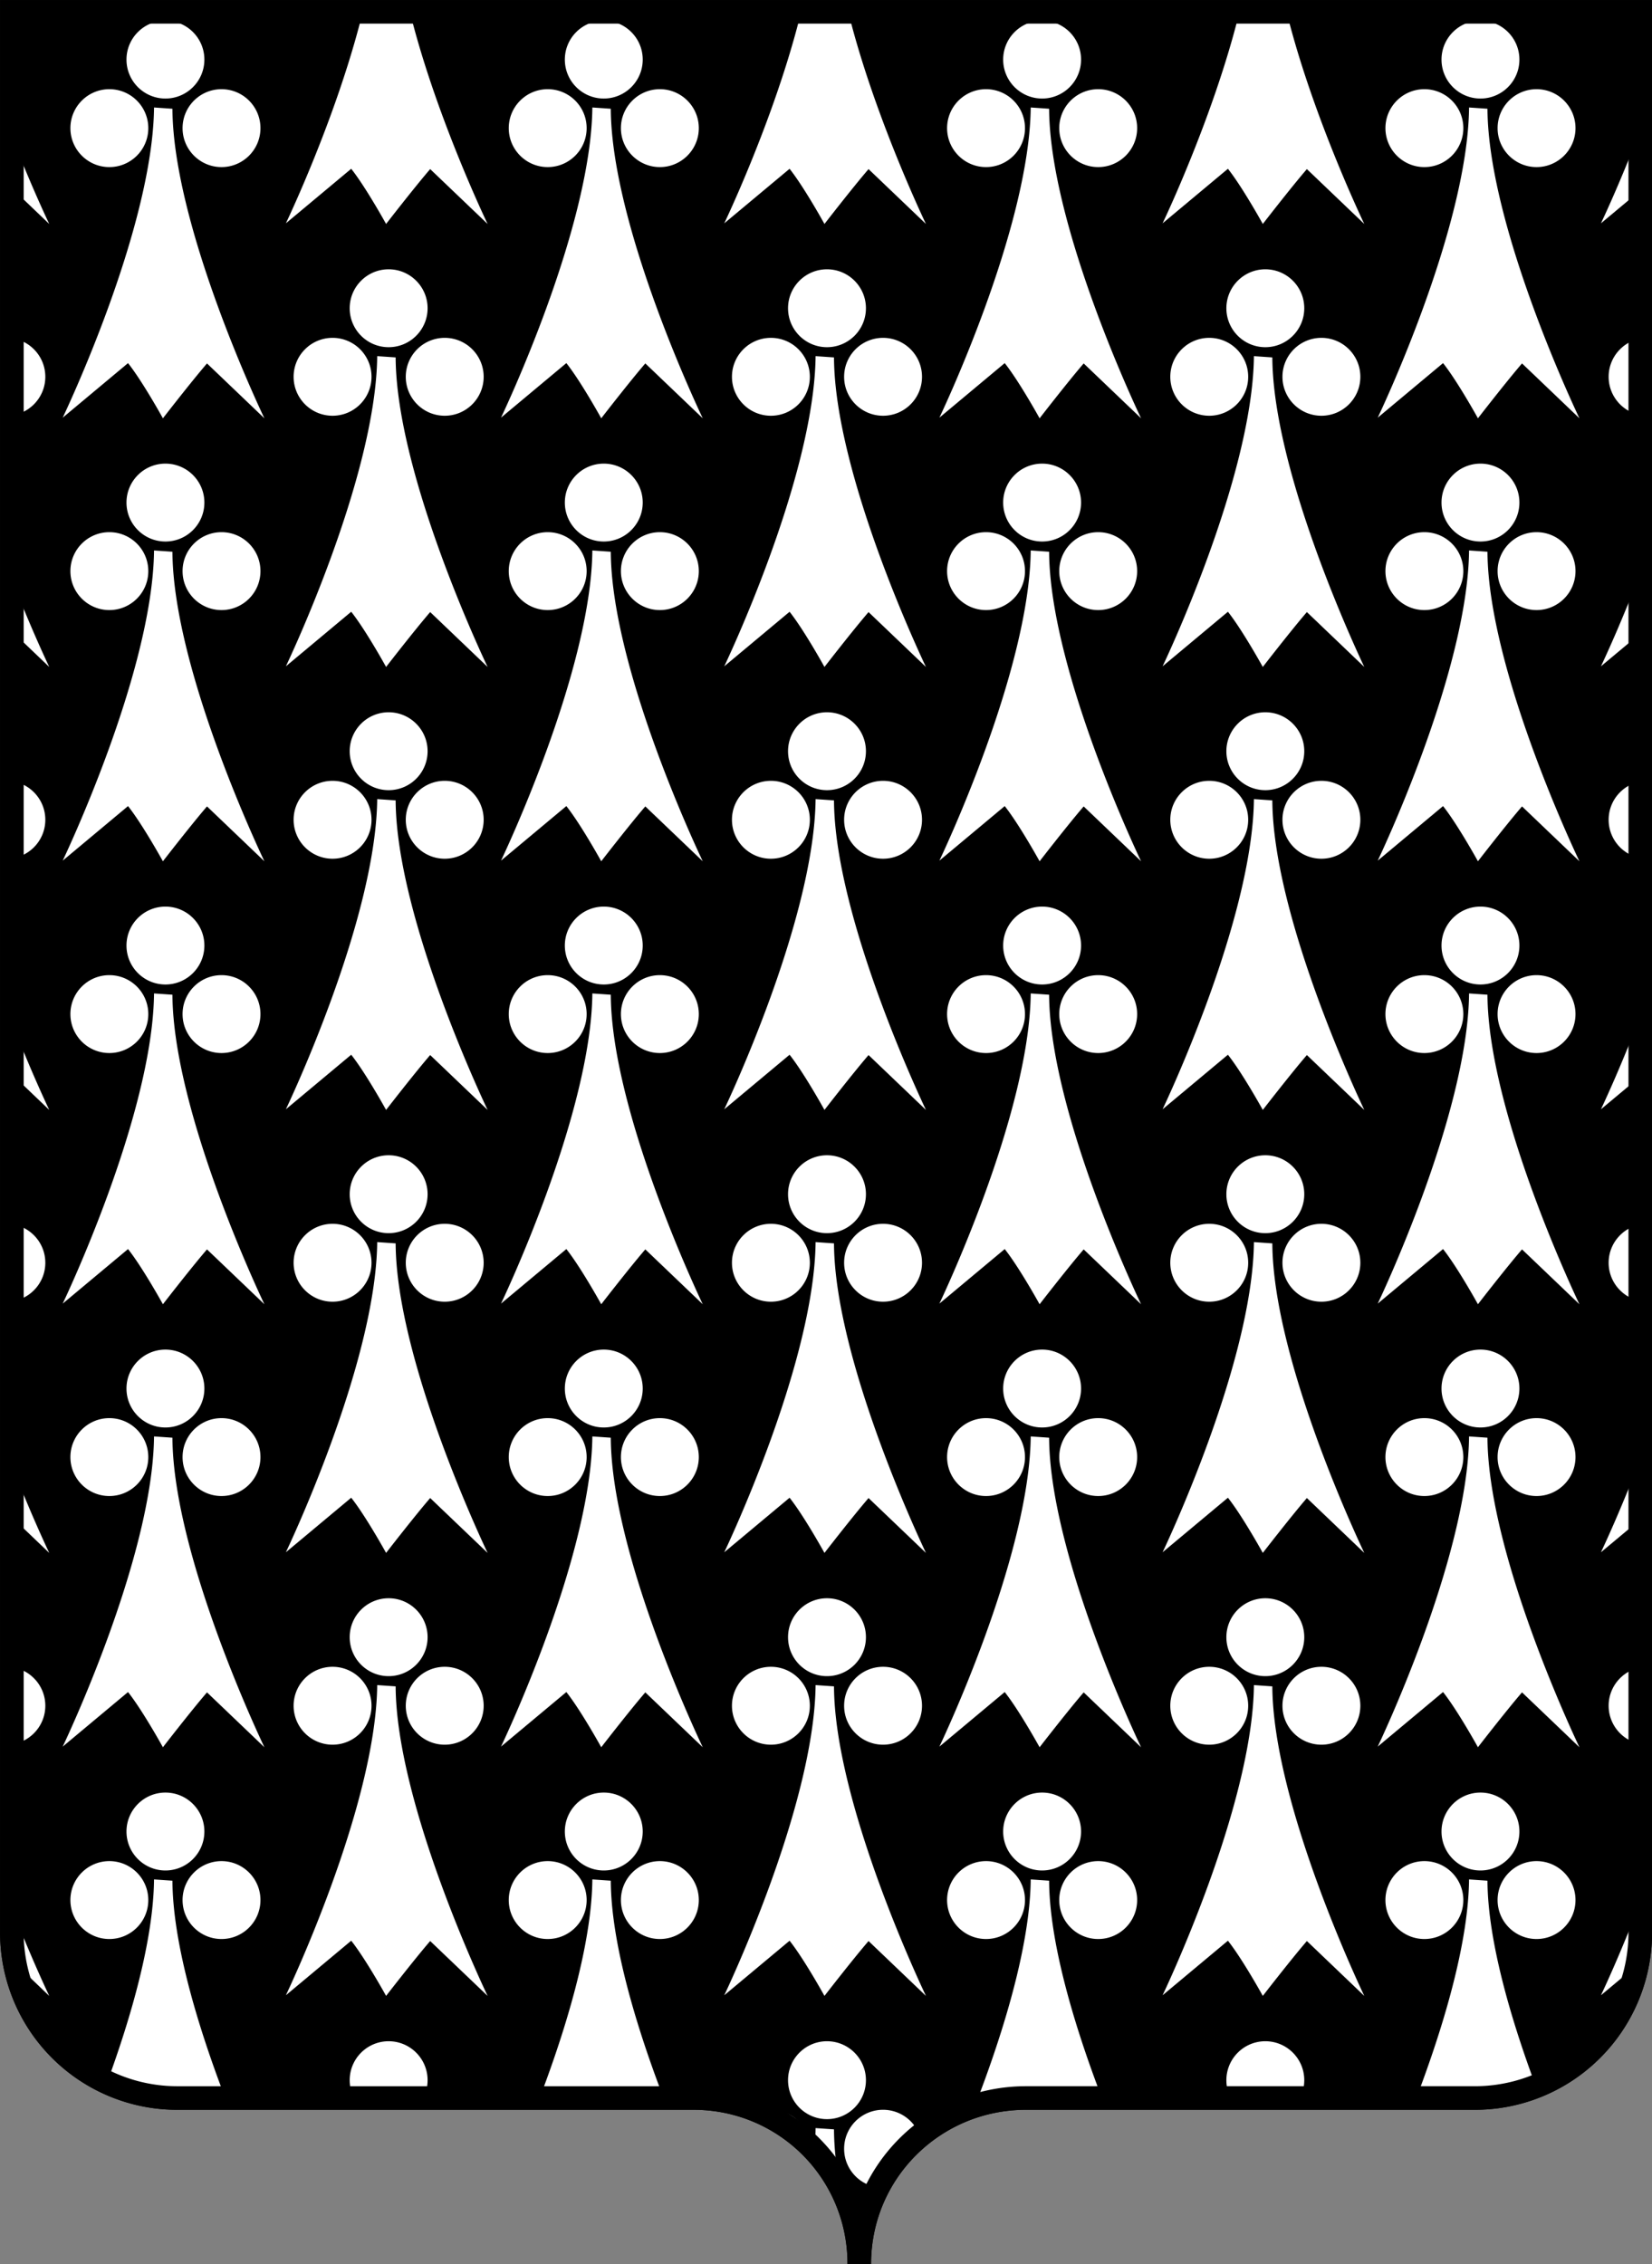
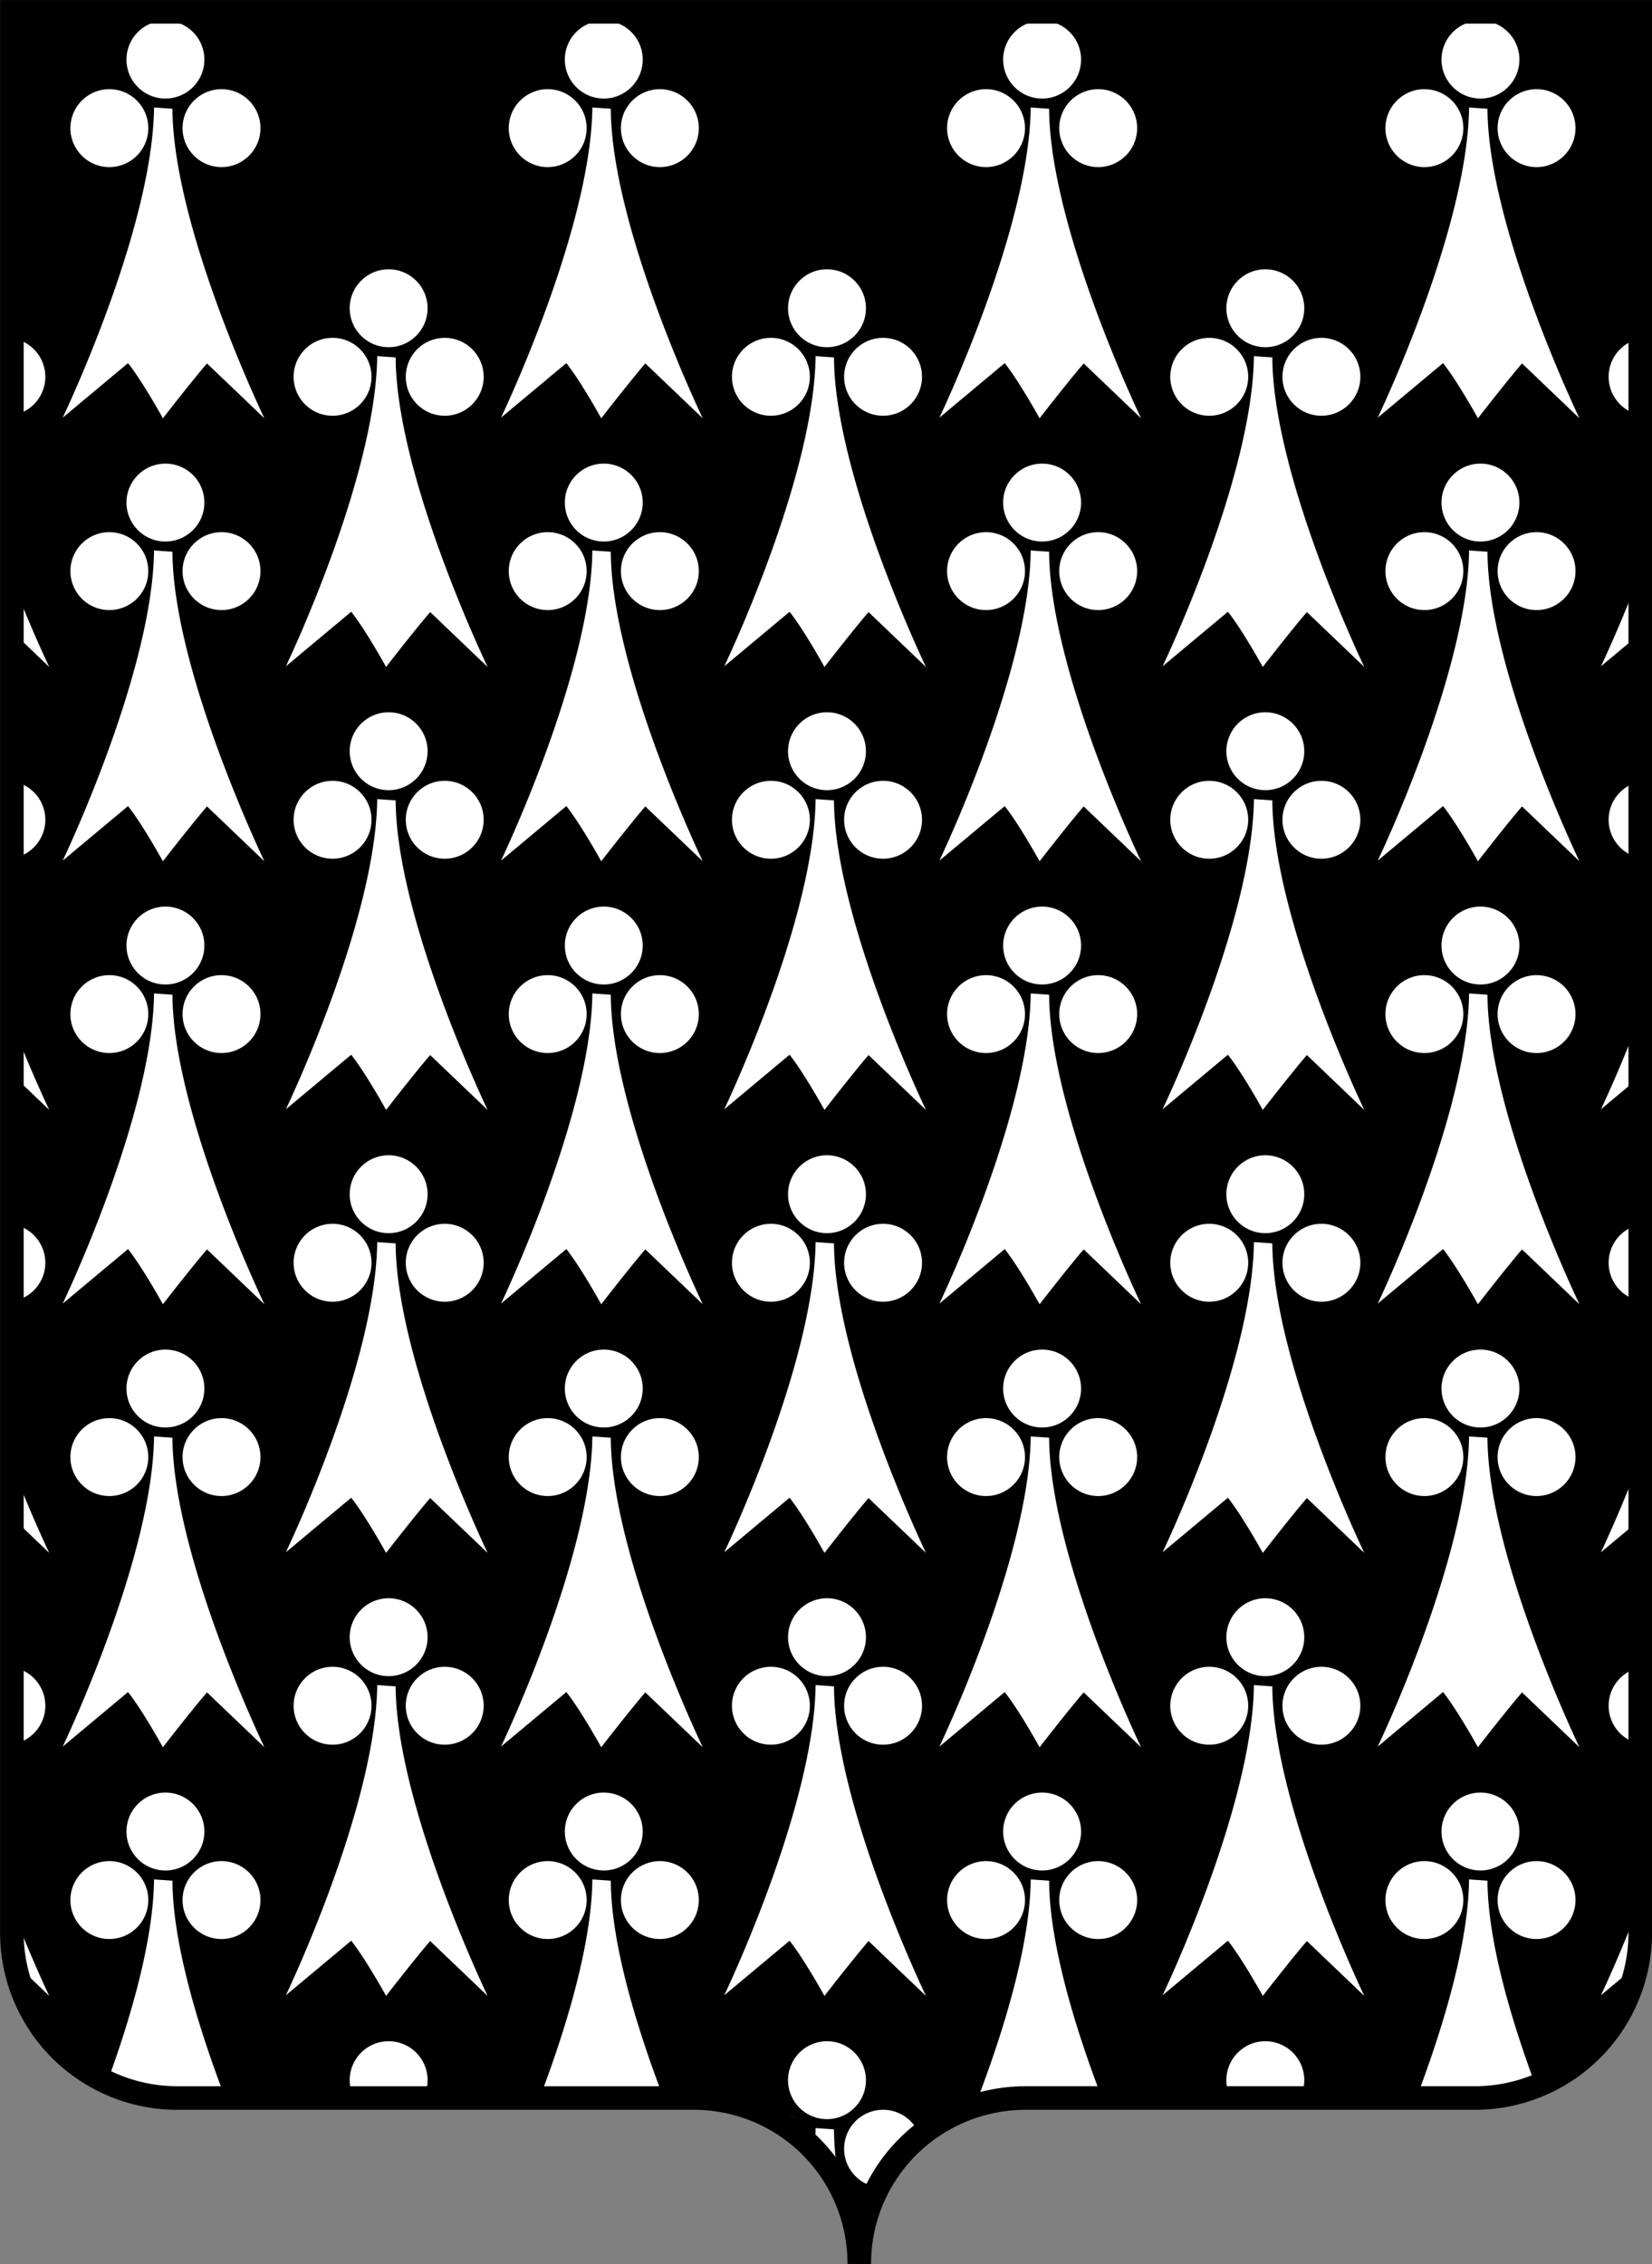
<svg xmlns="http://www.w3.org/2000/svg" viewBox="0 0 286.41 392.5">
  <rect x="0" y="0" width="286.41" height="392.5" fill="#808080" stroke="none" />
  <defs>
    <clipPath id="a" clipPathUnits="userSpaceOnUse">
      <path d="M2.06 2.051v332.9a28.674 28.674 0 0028.77 28.77h89.374a28.674 28.674 0 0128.769 28.768c0-15.963 12.933-28.769 28.896-28.769h77.739a28.674 28.674 0 0028.769-28.769V2.051z" stroke="#000" stroke-width="4.091" fill="none" />
    </clipPath>
  </defs>
-   <path d="M2.06 2.051v332.9a28.674 28.674 0 0028.77 28.77h89.374a28.674 28.674 0 0128.769 28.768c0-15.963 12.933-28.769 28.896-28.769h77.739a28.674 28.674 0 0028.769-28.769V2.051z" stroke="#000" stroke-width="4.091" fill="none" />
  <g clip-path="url(#a)" color="#000">
    <path d="M-32.527-34.592h412.24v465.28h-412.24z" />
    <g fill="#fff">
      <path d="M-1.866 53.44c0 3.726-3.024 6.751-6.751 6.751s-6.752-3.025-6.752-6.752 3.025-6.752 6.752-6.752 6.751 3.025 6.751 6.752zm-9.722 11.883c0 3.727-3.025 6.752-6.752 6.752s-6.752-3.025-6.752-6.752 3.025-6.752 6.752-6.752 6.752 3.025 6.752 6.752zm19.445 0c0 3.727-3.025 6.752-6.752 6.752s-6.752-3.025-6.752-6.752 3.025-6.752 6.752-6.752 6.752 3.025 6.752 6.752zm-18.45-3.58l3.19.22c.109 20.784 15.944 53.664 15.944 53.664l-9.952-9.512c-2.749 3.189-7.642 9.512-7.642 9.512s-3.52-6.378-6.048-9.567l-11.327 9.457s15.616-32.55 15.835-53.774zM74.132 53.44c0 3.726-3.025 6.751-6.752 6.751s-6.752-3.025-6.752-6.752 3.025-6.752 6.752-6.752 6.752 3.025 6.752 6.752zm-9.723 11.883c0 3.727-3.025 6.752-6.752 6.752s-6.752-3.025-6.752-6.752 3.025-6.752 6.752-6.752 6.752 3.025 6.752 6.752zm19.445 0c0 3.727-3.024 6.752-6.751 6.752s-6.752-3.025-6.752-6.752 3.025-6.752 6.752-6.752 6.751 3.025 6.751 6.752zm-18.45-3.58l3.19.22c.11 20.784 15.945 53.664 15.945 53.664l-9.957-9.515c-2.75 3.19-7.643 9.513-7.643 9.513s-3.519-6.379-6.048-9.567l-11.327 9.457s15.615-32.55 15.835-53.774zM150.128 53.44c0 3.726-3.025 6.751-6.752 6.751s-6.752-3.025-6.752-6.752 3.025-6.752 6.752-6.752 6.752 3.025 6.752 6.752zm-9.723 11.883c0 3.727-3.025 6.752-6.752 6.752s-6.752-3.025-6.752-6.752 3.025-6.752 6.752-6.752 6.752 3.025 6.752 6.752zm19.445 0c0 3.727-3.024 6.752-6.752 6.752s-6.751-3.025-6.751-6.752 3.024-6.752 6.751-6.752 6.752 3.025 6.752 6.752zm-18.45-3.58l3.19.22c.11 20.784 15.945 53.664 15.945 53.664l-9.952-9.512c-2.75 3.189-7.643 9.512-7.643 9.512s-3.52-6.378-6.048-9.567l-11.327 9.457s15.616-32.55 15.836-53.774zM226.123 53.44c0 3.726-3.024 6.751-6.751 6.751s-6.752-3.025-6.752-6.752 3.025-6.752 6.752-6.752 6.751 3.025 6.751 6.752zm-9.722 11.883c0 3.727-3.025 6.752-6.752 6.752s-6.752-3.025-6.752-6.752 3.025-6.752 6.752-6.752 6.752 3.025 6.752 6.752zm19.445 0c0 3.727-3.025 6.752-6.752 6.752s-6.752-3.025-6.752-6.752 3.025-6.752 6.752-6.752 6.752 3.025 6.752 6.752zm-18.45-3.58l3.19.22c.11 20.784 15.944 53.664 15.944 53.664l-9.953-9.515c-2.749 3.19-7.642 9.513-7.642 9.513s-3.52-6.378-6.048-9.567l-11.327 9.457s15.616-32.55 15.835-53.774zM302.12 53.44c0 3.726-3.025 6.751-6.753 6.751s-6.751-3.025-6.751-6.752 3.024-6.752 6.751-6.752 6.752 3.025 6.752 6.752zm-9.723 11.883c0 3.727-3.025 6.752-6.752 6.752s-6.752-3.025-6.752-6.752 3.025-6.752 6.752-6.752 6.752 3.025 6.752 6.752zm19.445 0c0 3.727-3.025 6.752-6.752 6.752s-6.752-3.025-6.752-6.752 3.025-6.752 6.752-6.752 6.752 3.025 6.752 6.752zm-18.45-3.58l3.189.22c.11 20.784 15.945 53.664 15.945 53.664l-9.952-9.512c-2.749 3.189-7.642 9.512-7.642 9.512s-3.52-6.378-6.048-9.567l-11.327 9.457s15.615-32.55 15.835-53.774zM378.115 53.44c0 3.726-3.025 6.751-6.752 6.751s-6.752-3.025-6.752-6.752 3.025-6.752 6.752-6.752 6.752 3.025 6.752 6.752zm-9.723 11.883c0 3.727-3.024 6.752-6.751 6.752s-6.752-3.025-6.752-6.752 3.025-6.752 6.752-6.752 6.751 3.025 6.751 6.752zm19.446 0c0 3.727-3.025 6.752-6.752 6.752s-6.752-3.025-6.752-6.752 3.025-6.752 6.752-6.752 6.752 3.025 6.752 6.752zm-18.45-3.58l3.189.22c.11 20.784 15.945 53.664 15.945 53.664l-9.953-9.515c-2.75 3.19-7.643 9.513-7.643 9.513s-3.519-6.378-6.048-9.567l-11.326 9.457s15.615-32.55 15.835-53.774zM454.118 53.44c0 3.726-3.024 6.751-6.751 6.751s-6.752-3.025-6.752-6.752 3.025-6.752 6.752-6.752 6.751 3.025 6.751 6.752zm-9.722 11.883c0 3.727-3.025 6.752-6.752 6.752s-6.752-3.025-6.752-6.752 3.025-6.752 6.752-6.752 6.752 3.025 6.752 6.752zm19.445 0c0 3.727-3.025 6.752-6.752 6.752s-6.752-3.025-6.752-6.752 3.025-6.752 6.752-6.752 6.752 3.025 6.752 6.752zm-18.45-3.58l3.19.22c.109 20.784 15.944 53.664 15.944 53.664l-9.952-9.512c-2.749 3.189-7.642 9.512-7.642 9.512s-3.52-6.378-6.048-9.567l-11.327 9.457s15.616-32.55 15.835-53.774zM530.092 53.44c0 3.726-3.025 6.751-6.752 6.751s-6.752-3.025-6.752-6.752 3.025-6.752 6.752-6.752 6.752 3.025 6.752 6.752zm-9.723 11.883c0 3.727-3.024 6.752-6.751 6.752s-6.752-3.025-6.752-6.752 3.025-6.752 6.752-6.752 6.751 3.025 6.751 6.752zm19.446 0c0 3.727-3.025 6.752-6.752 6.752s-6.752-3.025-6.752-6.752 3.025-6.752 6.752-6.752 6.752 3.025 6.752 6.752zm-18.45-3.58l3.189.22c.11 20.784 15.945 53.664 15.945 53.664l-9.952-9.512c-2.75 3.189-7.643 9.512-7.643 9.512s-3.518-6.378-6.048-9.567l-11.326 9.457s15.615-32.55 15.835-53.774zM606.103 53.44c0 3.726-3.025 6.751-6.752 6.751s-6.752-3.025-6.752-6.752 3.025-6.752 6.752-6.752a6.754 6.754 0 016.752 6.752zm-9.723 11.883a6.754 6.754 0 01-6.752 6.752c-3.727 0-6.752-3.025-6.752-6.752s3.025-6.752 6.752-6.752 6.752 3.025 6.752 6.752zm19.446 0c0 3.727-3.025 6.752-6.752 6.752s-6.752-3.025-6.752-6.752 3.025-6.752 6.752-6.752a6.754 6.754 0 016.752 6.752zm-18.45-3.58l3.188.22c.11 20.784 15.946 53.664 15.946 53.664l-9.952-9.512c-2.75 3.189-7.643 9.512-7.643 9.512s-3.519-6.378-6.048-9.567l-11.327 9.457s15.616-32.55 15.836-53.774zM682.113 53.44c0 3.726-3.024 6.751-6.751 6.751s-6.752-3.025-6.752-6.752 3.024-6.752 6.752-6.752 6.751 3.025 6.751 6.752zm-9.722 11.883c0 3.727-3.025 6.752-6.752 6.752s-6.752-3.025-6.752-6.752 3.025-6.752 6.752-6.752 6.752 3.025 6.752 6.752zm19.445 0c0 3.727-3.025 6.752-6.752 6.752s-6.752-3.025-6.752-6.752 3.025-6.752 6.752-6.752 6.752 3.025 6.752 6.752zm-18.45-3.58l3.189.22c.11 20.784 15.945 53.664 15.945 53.664l-9.952-9.512c-2.749 3.189-7.642 9.512-7.642 9.512s-3.52-6.378-6.048-9.567l-11.327 9.457s15.616-32.55 15.835-53.774z" />
      <g>
        <path d="M35.433 87.128c0 3.727-3.025 6.752-6.752 6.752s-6.752-3.025-6.752-6.752 3.025-6.752 6.752-6.752 6.752 3.025 6.752 6.752zM25.71 99.012c0 3.727-3.025 6.752-6.752 6.752s-6.751-3.025-6.751-6.752 3.024-6.752 6.751-6.752 6.752 3.025 6.752 6.752zm19.446 0c0 3.727-3.025 6.752-6.752 6.752s-6.752-3.025-6.752-6.752 3.025-6.752 6.752-6.752 6.752 3.025 6.752 6.752zm-18.45-3.58l3.189.22c.11 20.784 15.945 53.664 15.945 53.664l-9.952-9.512c-2.75 3.189-7.643 9.512-7.643 9.512s-3.519-6.378-6.048-9.567l-11.326 9.457s15.615-32.55 15.835-53.774zM111.43 87.128c0 3.727-3.025 6.752-6.752 6.752s-6.751-3.025-6.751-6.752 3.024-6.752 6.751-6.752 6.752 3.025 6.752 6.752zm-9.722 11.884c0 3.727-3.025 6.752-6.752 6.752s-6.752-3.025-6.752-6.752 3.025-6.752 6.752-6.752 6.752 3.025 6.752 6.752zm19.445 0c0 3.727-3.025 6.752-6.752 6.752s-6.752-3.025-6.752-6.752 3.025-6.752 6.752-6.752 6.752 3.025 6.752 6.752zm-18.45-3.58l3.189.22c.11 20.784 15.945 53.664 15.945 53.664l-9.957-9.514c-2.749 3.189-7.642 9.512-7.642 9.512s-3.52-6.379-6.048-9.567l-11.328 9.457s15.616-32.55 15.836-53.774zM187.426 87.128c0 3.727-3.025 6.752-6.752 6.752s-6.752-3.025-6.752-6.752 3.025-6.752 6.752-6.752 6.752 3.025 6.752 6.752zm-9.723 11.884c0 3.727-3.024 6.752-6.751 6.752s-6.752-3.025-6.752-6.752 3.025-6.752 6.752-6.752 6.751 3.025 6.751 6.752zm19.446 0c0 3.727-3.025 6.752-6.752 6.752s-6.752-3.025-6.752-6.752 3.025-6.752 6.752-6.752 6.752 3.025 6.752 6.752zm-18.45-3.58l3.189.22c.11 20.784 15.945 53.664 15.945 53.664l-9.952-9.512c-2.75 3.189-7.643 9.512-7.643 9.512s-3.519-6.378-6.048-9.567l-11.326 9.457s15.615-32.55 15.835-53.774zM263.422 87.128c0 3.727-3.025 6.752-6.752 6.752s-6.752-3.025-6.752-6.752 3.025-6.752 6.752-6.752 6.752 3.025 6.752 6.752zM253.7 99.012c0 3.727-3.025 6.752-6.752 6.752s-6.751-3.025-6.751-6.752 3.024-6.752 6.751-6.752 6.752 3.025 6.752 6.752zm19.446 0c0 3.727-3.025 6.752-6.752 6.752s-6.752-3.025-6.752-6.752 3.025-6.752 6.752-6.752 6.752 3.025 6.752 6.752zm-18.45-3.58l3.189.22c.11 20.784 15.945 53.664 15.945 53.664l-9.953-9.514c-2.75 3.189-7.643 9.512-7.643 9.512s-3.519-6.378-6.048-9.567l-11.326 9.457s15.615-32.55 15.835-53.774zM339.418 87.128c0 3.727-3.025 6.752-6.752 6.752s-6.752-3.025-6.752-6.752 3.025-6.752 6.752-6.752 6.752 3.025 6.752 6.752zm-9.723 11.884c0 3.727-3.025 6.752-6.752 6.752s-6.752-3.025-6.752-6.752 3.025-6.752 6.752-6.752 6.752 3.025 6.752 6.752zm19.446 0c0 3.727-3.025 6.752-6.752 6.752s-6.752-3.025-6.752-6.752 3.025-6.752 6.752-6.752 6.752 3.025 6.752 6.752zm-18.45-3.58l3.189.22c.11 20.784 15.945 53.664 15.945 53.664l-9.952-9.512c-2.75 3.189-7.643 9.512-7.643 9.512s-3.519-6.378-6.048-9.567l-11.326 9.457s15.615-32.55 15.835-53.774zM415.414 87.128c0 3.727-3.025 6.752-6.752 6.752s-6.752-3.025-6.752-6.752 3.025-6.752 6.752-6.752 6.752 3.025 6.752 6.752zm-9.723 11.884c0 3.727-3.025 6.752-6.752 6.752s-6.752-3.025-6.752-6.752 3.025-6.752 6.752-6.752 6.752 3.025 6.752 6.752zm19.446 0c0 3.727-3.025 6.752-6.752 6.752s-6.752-3.025-6.752-6.752 3.025-6.752 6.752-6.752 6.752 3.025 6.752 6.752zm-18.45-3.58l3.188.22c.11 20.784 15.946 53.664 15.946 53.664l-9.953-9.514c-2.75 3.189-7.643 9.512-7.643 9.512s-3.519-6.378-6.048-9.567l-11.327 9.457s15.616-32.55 15.836-53.774zM491.417 87.128c0 3.727-3.025 6.752-6.752 6.752s-6.752-3.025-6.752-6.752 3.025-6.752 6.752-6.752 6.752 3.025 6.752 6.752zm-9.723 11.884c0 3.727-3.025 6.752-6.752 6.752s-6.751-3.025-6.751-6.752 3.024-6.752 6.751-6.752 6.752 3.025 6.752 6.752zm19.446 0c0 3.727-3.025 6.752-6.752 6.752s-6.752-3.025-6.752-6.752 3.025-6.752 6.752-6.752 6.752 3.025 6.752 6.752zm-18.45-3.58l3.189.22c.11 20.784 15.945 53.664 15.945 53.664l-9.952-9.512c-2.75 3.189-7.643 9.512-7.643 9.512s-3.519-6.378-6.048-9.567l-11.326 9.457s15.615-32.55 15.835-53.774zM567.39 87.128c0 3.727-3.024 6.752-6.751 6.752s-6.752-3.025-6.752-6.752 3.025-6.752 6.752-6.752 6.752 3.025 6.752 6.752zm-9.722 11.884c0 3.727-3.025 6.752-6.752 6.752s-6.752-3.025-6.752-6.752 3.025-6.752 6.752-6.752 6.752 3.025 6.752 6.752zm19.446 0c0 3.727-3.025 6.752-6.752 6.752s-6.752-3.025-6.752-6.752 3.025-6.752 6.752-6.752 6.752 3.025 6.752 6.752zm-18.45-3.58l3.188.22c.11 20.784 15.946 53.664 15.946 53.664l-9.952-9.512c-2.75 3.189-7.643 9.512-7.643 9.512s-3.519-6.378-6.048-9.567l-11.327 9.457s15.616-32.55 15.836-53.774zM643.401 87.128c0 3.727-3.024 6.752-6.752 6.752s-6.751-3.025-6.751-6.752 3.024-6.752 6.751-6.752a6.754 6.754 0 016.752 6.752zm-9.722 11.884a6.754 6.754 0 01-6.752 6.752c-3.728 0-6.752-3.025-6.752-6.752s3.025-6.752 6.752-6.752 6.752 3.025 6.752 6.752zm19.445 0c0 3.727-3.025 6.752-6.752 6.752s-6.752-3.025-6.752-6.752 3.025-6.752 6.752-6.752a6.754 6.754 0 016.752 6.752zm-18.45-3.58l3.189.22c.11 20.784 15.945 53.664 15.945 53.664l-9.952-9.512c-2.749 3.189-7.642 9.512-7.642 9.512s-3.52-6.378-6.048-9.567l-11.327 9.457s15.615-32.55 15.835-53.774zM719.412 87.128c0 3.727-3.025 6.752-6.752 6.752s-6.752-3.025-6.752-6.752 3.025-6.752 6.752-6.752 6.752 3.025 6.752 6.752zm-9.723 11.884c0 3.727-3.025 6.752-6.752 6.752s-6.752-3.025-6.752-6.752 3.025-6.752 6.752-6.752 6.752 3.025 6.752 6.752zm19.446 0c0 3.727-3.025 6.752-6.752 6.752s-6.752-3.025-6.752-6.752 3.025-6.752 6.752-6.752 6.752 3.025 6.752 6.752zm-18.45-3.58l3.189.22c.11 20.784 15.945 53.664 15.945 53.664l-9.952-9.512c-2.75 3.189-7.643 9.512-7.643 9.512s-3.519-6.378-6.048-9.567l-11.326 9.457s15.615-32.55 15.835-53.774z" />
      </g>
      <g>
        <path d="M-1.866 130.235c0 3.727-3.024 6.752-6.751 6.752s-6.752-3.025-6.752-6.752 3.025-6.752 6.752-6.752 6.751 3.025 6.751 6.752zm-9.722 11.884c0 3.727-3.025 6.752-6.752 6.752s-6.752-3.025-6.752-6.752 3.025-6.752 6.752-6.752 6.752 3.025 6.752 6.752zm19.445 0c0 3.727-3.025 6.752-6.752 6.752s-6.752-3.025-6.752-6.752 3.025-6.752 6.752-6.752 6.752 3.025 6.752 6.752zm-18.45-3.58l3.19.22c.109 20.784 15.944 53.664 15.944 53.664l-9.952-9.512c-2.749 3.189-7.642 9.512-7.642 9.512s-3.52-6.378-6.048-9.567l-11.327 9.457s15.616-32.55 15.835-53.774zM74.132 130.235c0 3.727-3.025 6.752-6.752 6.752s-6.752-3.025-6.752-6.752 3.025-6.752 6.752-6.752 6.752 3.025 6.752 6.752zm-9.723 11.884c0 3.727-3.025 6.752-6.752 6.752s-6.752-3.025-6.752-6.752 3.025-6.752 6.752-6.752 6.752 3.025 6.752 6.752zm19.445 0c0 3.727-3.024 6.752-6.751 6.752s-6.752-3.025-6.752-6.752 3.025-6.752 6.752-6.752 6.751 3.025 6.751 6.752zm-18.45-3.58l3.19.22c.11 20.784 15.945 53.664 15.945 53.664l-9.957-9.514c-2.75 3.189-7.643 9.512-7.643 9.512s-3.519-6.379-6.048-9.567l-11.327 9.457s15.615-32.55 15.835-53.774zM150.128 130.235c0 3.727-3.025 6.752-6.752 6.752s-6.752-3.025-6.752-6.752 3.025-6.752 6.752-6.752 6.752 3.025 6.752 6.752zm-9.723 11.884c0 3.727-3.025 6.752-6.752 6.752s-6.752-3.025-6.752-6.752 3.025-6.752 6.752-6.752 6.752 3.025 6.752 6.752zm19.445 0c0 3.727-3.024 6.752-6.752 6.752s-6.751-3.025-6.751-6.752 3.024-6.752 6.751-6.752 6.752 3.025 6.752 6.752zm-18.45-3.58l3.19.22c.11 20.784 15.945 53.664 15.945 53.664l-9.952-9.512c-2.75 3.189-7.643 9.512-7.643 9.512s-3.52-6.378-6.048-9.567l-11.327 9.457s15.616-32.55 15.836-53.774zM226.123 130.235c0 3.727-3.024 6.752-6.751 6.752s-6.752-3.025-6.752-6.752 3.025-6.752 6.752-6.752 6.751 3.025 6.751 6.752zm-9.722 11.884c0 3.727-3.025 6.752-6.752 6.752s-6.752-3.025-6.752-6.752 3.025-6.752 6.752-6.752 6.752 3.025 6.752 6.752zm19.445 0c0 3.727-3.025 6.752-6.752 6.752s-6.752-3.025-6.752-6.752 3.025-6.752 6.752-6.752 6.752 3.025 6.752 6.752zm-18.45-3.58l3.19.22c.11 20.784 15.944 53.664 15.944 53.664l-9.953-9.514c-2.749 3.189-7.642 9.512-7.642 9.512s-3.52-6.378-6.048-9.567l-11.327 9.457s15.616-32.55 15.835-53.774zM302.12 130.235c0 3.727-3.025 6.752-6.753 6.752s-6.751-3.025-6.751-6.752 3.024-6.752 6.751-6.752 6.752 3.025 6.752 6.752zm-9.723 11.884c0 3.727-3.025 6.752-6.752 6.752s-6.752-3.025-6.752-6.752 3.025-6.752 6.752-6.752 6.752 3.025 6.752 6.752zm19.445 0c0 3.727-3.025 6.752-6.752 6.752s-6.752-3.025-6.752-6.752 3.025-6.752 6.752-6.752 6.752 3.025 6.752 6.752zm-18.45-3.58l3.189.22c.11 20.784 15.945 53.664 15.945 53.664l-9.952-9.512c-2.749 3.189-7.642 9.512-7.642 9.512s-3.52-6.378-6.048-9.567l-11.327 9.457s15.615-32.55 15.835-53.774zM378.115 130.235c0 3.727-3.025 6.752-6.752 6.752s-6.752-3.025-6.752-6.752 3.025-6.752 6.752-6.752 6.752 3.025 6.752 6.752zm-9.723 11.884c0 3.727-3.024 6.752-6.751 6.752s-6.752-3.025-6.752-6.752 3.025-6.752 6.752-6.752 6.751 3.025 6.751 6.752zm19.446 0c0 3.727-3.025 6.752-6.752 6.752s-6.752-3.025-6.752-6.752 3.025-6.752 6.752-6.752 6.752 3.025 6.752 6.752zm-18.45-3.58l3.189.22c.11 20.784 15.945 53.664 15.945 53.664l-9.953-9.514c-2.75 3.189-7.643 9.512-7.643 9.512s-3.519-6.378-6.048-9.567l-11.326 9.457s15.615-32.55 15.835-53.774zM454.118 130.235c0 3.727-3.024 6.752-6.751 6.752s-6.752-3.025-6.752-6.752 3.025-6.752 6.752-6.752 6.751 3.025 6.751 6.752zm-9.722 11.884c0 3.727-3.025 6.752-6.752 6.752s-6.752-3.025-6.752-6.752 3.025-6.752 6.752-6.752 6.752 3.025 6.752 6.752zm19.445 0c0 3.727-3.025 6.752-6.752 6.752s-6.752-3.025-6.752-6.752 3.025-6.752 6.752-6.752 6.752 3.025 6.752 6.752zm-18.45-3.58l3.19.22c.109 20.784 15.944 53.664 15.944 53.664l-9.952-9.512c-2.749 3.189-7.642 9.512-7.642 9.512s-3.52-6.378-6.048-9.567l-11.327 9.457s15.616-32.55 15.835-53.774zM530.092 130.235c0 3.727-3.025 6.752-6.752 6.752s-6.752-3.025-6.752-6.752 3.025-6.752 6.752-6.752 6.752 3.025 6.752 6.752zm-9.723 11.884c0 3.727-3.024 6.752-6.751 6.752s-6.752-3.025-6.752-6.752 3.025-6.752 6.752-6.752 6.751 3.025 6.751 6.752zm19.446 0c0 3.727-3.025 6.752-6.752 6.752s-6.752-3.025-6.752-6.752 3.025-6.752 6.752-6.752 6.752 3.025 6.752 6.752zm-18.45-3.58l3.189.22c.11 20.784 15.945 53.664 15.945 53.664l-9.952-9.512c-2.75 3.189-7.643 9.512-7.643 9.512s-3.518-6.378-6.048-9.567l-11.326 9.457s15.615-32.55 15.835-53.774zM606.103 130.235c0 3.727-3.025 6.752-6.752 6.752s-6.752-3.025-6.752-6.752 3.025-6.752 6.752-6.752a6.754 6.754 0 016.752 6.752zm-9.723 11.884a6.754 6.754 0 01-6.752 6.752c-3.727 0-6.752-3.025-6.752-6.752s3.025-6.752 6.752-6.752 6.752 3.025 6.752 6.752zm19.446 0c0 3.727-3.025 6.752-6.752 6.752s-6.752-3.025-6.752-6.752 3.025-6.752 6.752-6.752a6.754 6.754 0 016.752 6.752zm-18.45-3.58l3.188.22c.11 20.784 15.946 53.664 15.946 53.664l-9.952-9.512c-2.75 3.189-7.643 9.512-7.643 9.512s-3.519-6.378-6.048-9.567l-11.327 9.457s15.616-32.55 15.836-53.774zM682.113 130.235c0 3.727-3.024 6.752-6.751 6.752s-6.752-3.025-6.752-6.752 3.024-6.752 6.752-6.752 6.751 3.025 6.751 6.752zm-9.722 11.884c0 3.727-3.025 6.752-6.752 6.752s-6.752-3.025-6.752-6.752 3.025-6.752 6.752-6.752 6.752 3.025 6.752 6.752zm19.445 0c0 3.727-3.025 6.752-6.752 6.752s-6.752-3.025-6.752-6.752 3.025-6.752 6.752-6.752 6.752 3.025 6.752 6.752zm-18.45-3.58l3.189.22c.11 20.784 15.945 53.664 15.945 53.664l-9.952-9.512c-2.749 3.189-7.642 9.512-7.642 9.512s-3.52-6.378-6.048-9.567l-11.327 9.457s15.616-32.55 15.835-53.774z" />
        <g>
          <path d="M35.433 163.924c0 3.727-3.025 6.752-6.752 6.752s-6.752-3.025-6.752-6.752 3.025-6.752 6.752-6.752 6.752 3.025 6.752 6.752zm-9.723 11.884c0 3.727-3.025 6.752-6.752 6.752s-6.751-3.025-6.751-6.752 3.024-6.752 6.751-6.752 6.752 3.025 6.752 6.752zm19.446 0c0 3.727-3.025 6.752-6.752 6.752s-6.752-3.025-6.752-6.752 3.025-6.752 6.752-6.752 6.752 3.025 6.752 6.752zm-18.45-3.58l3.189.22c.11 20.784 15.945 53.664 15.945 53.664l-9.952-9.512c-2.75 3.189-7.643 9.512-7.643 9.512s-3.519-6.378-6.048-9.567l-11.326 9.457s15.615-32.55 15.835-53.774zM111.43 163.924c0 3.727-3.025 6.752-6.752 6.752s-6.751-3.025-6.751-6.752 3.024-6.752 6.751-6.752 6.752 3.025 6.752 6.752zm-9.722 11.884c0 3.727-3.025 6.752-6.752 6.752s-6.752-3.025-6.752-6.752 3.025-6.752 6.752-6.752 6.752 3.025 6.752 6.752zm19.445 0c0 3.727-3.025 6.752-6.752 6.752s-6.752-3.025-6.752-6.752 3.025-6.752 6.752-6.752 6.752 3.025 6.752 6.752zm-18.45-3.58l3.189.22c.11 20.784 15.945 53.664 15.945 53.664l-9.957-9.514c-2.749 3.189-7.642 9.512-7.642 9.512s-3.52-6.378-6.048-9.567L86.862 226s15.616-32.55 15.836-53.774zM187.426 163.924c0 3.727-3.025 6.752-6.752 6.752s-6.752-3.025-6.752-6.752 3.025-6.752 6.752-6.752 6.752 3.025 6.752 6.752zm-9.723 11.884c0 3.727-3.024 6.752-6.751 6.752s-6.752-3.025-6.752-6.752 3.025-6.752 6.752-6.752 6.751 3.025 6.751 6.752zm19.446 0c0 3.727-3.025 6.752-6.752 6.752s-6.752-3.025-6.752-6.752 3.025-6.752 6.752-6.752 6.752 3.025 6.752 6.752zm-18.45-3.58l3.189.22c.11 20.784 15.945 53.664 15.945 53.664l-9.952-9.512c-2.75 3.189-7.643 9.512-7.643 9.512s-3.519-6.378-6.048-9.567l-11.326 9.457s15.615-32.55 15.835-53.774zM263.422 163.924c0 3.727-3.025 6.752-6.752 6.752s-6.752-3.025-6.752-6.752 3.025-6.752 6.752-6.752 6.752 3.025 6.752 6.752zm-9.723 11.884c0 3.727-3.025 6.752-6.752 6.752s-6.751-3.025-6.751-6.752 3.024-6.752 6.751-6.752 6.752 3.025 6.752 6.752zm19.446 0c0 3.727-3.025 6.752-6.752 6.752s-6.752-3.025-6.752-6.752 3.025-6.752 6.752-6.752 6.752 3.025 6.752 6.752zm-18.45-3.58l3.189.22c.11 20.784 15.945 53.664 15.945 53.664l-9.953-9.514c-2.75 3.189-7.643 9.512-7.643 9.512s-3.519-6.378-6.048-9.567L238.86 226s15.615-32.55 15.835-53.774zM339.418 163.924c0 3.727-3.025 6.752-6.752 6.752s-6.752-3.025-6.752-6.752 3.025-6.752 6.752-6.752 6.752 3.025 6.752 6.752zm-9.723 11.884c0 3.727-3.025 6.752-6.752 6.752s-6.752-3.025-6.752-6.752 3.025-6.752 6.752-6.752 6.752 3.025 6.752 6.752zm19.446 0c0 3.727-3.025 6.752-6.752 6.752s-6.752-3.025-6.752-6.752 3.025-6.752 6.752-6.752 6.752 3.025 6.752 6.752zm-18.45-3.58l3.189.22c.11 20.784 15.945 53.664 15.945 53.664l-9.952-9.512c-2.75 3.189-7.643 9.512-7.643 9.512s-3.519-6.378-6.048-9.567l-11.326 9.457s15.615-32.55 15.835-53.774zM415.414 163.924c0 3.727-3.025 6.752-6.752 6.752s-6.752-3.025-6.752-6.752 3.025-6.752 6.752-6.752 6.752 3.025 6.752 6.752zm-9.723 11.884c0 3.727-3.025 6.752-6.752 6.752s-6.752-3.025-6.752-6.752 3.025-6.752 6.752-6.752 6.752 3.025 6.752 6.752zm19.446 0c0 3.727-3.025 6.752-6.752 6.752s-6.752-3.025-6.752-6.752 3.025-6.752 6.752-6.752 6.752 3.025 6.752 6.752zm-18.45-3.58l3.188.22c.11 20.784 15.946 53.664 15.946 53.664l-9.953-9.514c-2.75 3.189-7.643 9.512-7.643 9.512s-3.519-6.378-6.048-9.567L390.85 226s15.616-32.55 15.836-53.774zM491.417 163.924c0 3.727-3.025 6.752-6.752 6.752s-6.752-3.025-6.752-6.752 3.025-6.752 6.752-6.752 6.752 3.025 6.752 6.752zm-9.723 11.884c0 3.727-3.025 6.752-6.752 6.752s-6.751-3.025-6.751-6.752 3.024-6.752 6.751-6.752 6.752 3.025 6.752 6.752zm19.446 0c0 3.727-3.025 6.752-6.752 6.752s-6.752-3.025-6.752-6.752 3.025-6.752 6.752-6.752 6.752 3.025 6.752 6.752zm-18.45-3.58l3.189.22c.11 20.784 15.945 53.664 15.945 53.664l-9.952-9.512c-2.75 3.189-7.643 9.512-7.643 9.512s-3.519-6.378-6.048-9.567l-11.326 9.457s15.615-32.55 15.835-53.774zM567.39 163.924c0 3.727-3.024 6.752-6.751 6.752s-6.752-3.025-6.752-6.752 3.025-6.752 6.752-6.752 6.752 3.025 6.752 6.752zm-9.722 11.884c0 3.727-3.025 6.752-6.752 6.752s-6.752-3.025-6.752-6.752 3.025-6.752 6.752-6.752 6.752 3.025 6.752 6.752zm19.446 0c0 3.727-3.025 6.752-6.752 6.752s-6.752-3.025-6.752-6.752 3.025-6.752 6.752-6.752 6.752 3.025 6.752 6.752zm-18.45-3.58l3.188.22c.11 20.784 15.946 53.664 15.946 53.664l-9.952-9.512c-2.75 3.189-7.643 9.512-7.643 9.512s-3.519-6.378-6.048-9.567l-11.327 9.457s15.616-32.55 15.836-53.774zM643.401 163.924c0 3.727-3.024 6.752-6.752 6.752s-6.751-3.025-6.751-6.752 3.024-6.752 6.751-6.752a6.754 6.754 0 016.752 6.752zm-9.722 11.884a6.754 6.754 0 01-6.752 6.752c-3.728 0-6.752-3.025-6.752-6.752s3.025-6.752 6.752-6.752 6.752 3.025 6.752 6.752zm19.445 0c0 3.727-3.025 6.752-6.752 6.752s-6.752-3.025-6.752-6.752 3.025-6.752 6.752-6.752a6.754 6.754 0 016.752 6.752zm-18.45-3.58l3.189.22c.11 20.784 15.945 53.664 15.945 53.664l-9.952-9.512c-2.749 3.189-7.642 9.512-7.642 9.512s-3.52-6.378-6.048-9.567l-11.327 9.457s15.615-32.55 15.835-53.774zM719.412 163.924c0 3.727-3.025 6.752-6.752 6.752s-6.752-3.025-6.752-6.752 3.025-6.752 6.752-6.752 6.752 3.025 6.752 6.752zm-9.723 11.884c0 3.727-3.025 6.752-6.752 6.752s-6.752-3.025-6.752-6.752 3.025-6.752 6.752-6.752 6.752 3.025 6.752 6.752zm19.446 0c0 3.727-3.025 6.752-6.752 6.752s-6.752-3.025-6.752-6.752 3.025-6.752 6.752-6.752 6.752 3.025 6.752 6.752zm-18.45-3.58l3.189.22c.11 20.784 15.945 53.664 15.945 53.664l-9.952-9.512c-2.75 3.189-7.643 9.512-7.643 9.512s-3.519-6.378-6.048-9.567l-11.326 9.457s15.615-32.55 15.835-53.774z" />
        </g>
      </g>
      <g>
-         <path d="M-1.866-23.358c0 3.727-3.024 6.752-6.751 6.752s-6.752-3.025-6.752-6.752 3.025-6.752 6.752-6.752 6.751 3.025 6.751 6.752zm-9.722 11.884c0 3.727-3.025 6.752-6.752 6.752s-6.752-3.025-6.752-6.752 3.025-6.752 6.752-6.752 6.752 3.025 6.752 6.752zm19.445 0c0 3.727-3.025 6.752-6.752 6.752s-6.752-3.025-6.752-6.752 3.025-6.752 6.752-6.752 6.752 3.025 6.752 6.752zm-18.45-3.58l3.19.22C-7.295 5.95 8.54 38.83 8.54 38.83l-9.952-9.512c-2.749 3.189-7.642 9.512-7.642 9.512s-3.52-6.378-6.048-9.567l-11.327 9.457s15.616-32.55 15.835-53.774zM74.132-23.358c0 3.727-3.025 6.752-6.752 6.752s-6.752-3.025-6.752-6.752 3.025-6.752 6.752-6.752 6.752 3.025 6.752 6.752zm-9.723 11.884c0 3.727-3.025 6.752-6.752 6.752s-6.752-3.025-6.752-6.752 3.025-6.752 6.752-6.752 6.752 3.025 6.752 6.752zm19.445 0c0 3.727-3.024 6.752-6.751 6.752s-6.752-3.025-6.752-6.752 3.025-6.752 6.752-6.752 6.751 3.025 6.751 6.752zm-18.45-3.58l3.19.22C68.703 5.95 84.538 38.83 84.538 38.83l-9.957-9.514c-2.75 3.189-7.643 9.512-7.643 9.512s-3.519-6.378-6.048-9.567l-11.327 9.457s15.615-32.55 15.835-53.774zM150.128-23.358c0 3.727-3.025 6.752-6.752 6.752s-6.752-3.025-6.752-6.752 3.025-6.752 6.752-6.752 6.752 3.025 6.752 6.752zm-9.723 11.884c0 3.727-3.025 6.752-6.752 6.752s-6.752-3.025-6.752-6.752 3.025-6.752 6.752-6.752 6.752 3.025 6.752 6.752zm19.445 0c0 3.727-3.024 6.752-6.752 6.752s-6.751-3.025-6.751-6.752 3.024-6.752 6.751-6.752 6.752 3.025 6.752 6.752zm-18.45-3.58l3.19.22c.11 20.784 15.945 53.664 15.945 53.664l-9.952-9.512c-2.75 3.189-7.643 9.512-7.643 9.512s-3.52-6.378-6.048-9.567l-11.327 9.457s15.616-32.55 15.836-53.774zM226.123-23.358c0 3.727-3.024 6.752-6.751 6.752s-6.752-3.025-6.752-6.752 3.025-6.752 6.752-6.752 6.751 3.025 6.751 6.752zm-9.722 11.884c0 3.727-3.025 6.752-6.752 6.752s-6.752-3.025-6.752-6.752 3.025-6.752 6.752-6.752 6.752 3.025 6.752 6.752zm19.445 0c0 3.727-3.025 6.752-6.752 6.752s-6.752-3.025-6.752-6.752 3.025-6.752 6.752-6.752 6.752 3.025 6.752 6.752zm-18.45-3.58l3.19.22c.11 20.784 15.944 53.664 15.944 53.664l-9.953-9.514c-2.749 3.189-7.642 9.512-7.642 9.512s-3.52-6.378-6.048-9.567l-11.327 9.457s15.616-32.55 15.835-53.774zM302.12-23.358c0 3.727-3.025 6.752-6.753 6.752s-6.751-3.025-6.751-6.752 3.024-6.752 6.751-6.752 6.752 3.025 6.752 6.752zm-9.723 11.884c0 3.727-3.025 6.752-6.752 6.752s-6.752-3.025-6.752-6.752 3.025-6.752 6.752-6.752 6.752 3.025 6.752 6.752zm19.445 0c0 3.727-3.025 6.752-6.752 6.752s-6.752-3.025-6.752-6.752 3.025-6.752 6.752-6.752 6.752 3.025 6.752 6.752zm-18.45-3.58l3.189.22c.11 20.784 15.945 53.664 15.945 53.664l-9.952-9.512c-2.749 3.189-7.642 9.512-7.642 9.512s-3.52-6.378-6.048-9.567l-11.327 9.457s15.615-32.55 15.835-53.774zM378.115-23.358c0 3.727-3.025 6.752-6.752 6.752s-6.752-3.025-6.752-6.752 3.025-6.752 6.752-6.752 6.752 3.025 6.752 6.752zm-9.723 11.884c0 3.727-3.024 6.752-6.751 6.752s-6.752-3.025-6.752-6.752 3.025-6.752 6.752-6.752 6.751 3.025 6.751 6.752zm19.446 0c0 3.727-3.025 6.752-6.752 6.752s-6.752-3.025-6.752-6.752 3.025-6.752 6.752-6.752 6.752 3.025 6.752 6.752zm-18.45-3.58l3.189.22c.11 20.784 15.945 53.664 15.945 53.664l-9.953-9.514c-2.75 3.189-7.643 9.512-7.643 9.512s-3.519-6.378-6.048-9.567l-11.326 9.457s15.615-32.55 15.835-53.774zM454.118-23.358c0 3.727-3.024 6.752-6.751 6.752s-6.752-3.025-6.752-6.752 3.025-6.752 6.752-6.752 6.751 3.025 6.751 6.752zm-9.722 11.884c0 3.727-3.025 6.752-6.752 6.752s-6.752-3.025-6.752-6.752 3.025-6.752 6.752-6.752 6.752 3.025 6.752 6.752zm19.445 0c0 3.727-3.025 6.752-6.752 6.752s-6.752-3.025-6.752-6.752 3.025-6.752 6.752-6.752 6.752 3.025 6.752 6.752zm-18.45-3.58l3.19.22c.109 20.784 15.944 53.664 15.944 53.664l-9.952-9.512c-2.749 3.189-7.642 9.512-7.642 9.512s-3.52-6.378-6.048-9.567l-11.327 9.457s15.616-32.55 15.835-53.774zM530.092-23.358c0 3.727-3.025 6.752-6.752 6.752s-6.752-3.025-6.752-6.752 3.025-6.752 6.752-6.752 6.752 3.025 6.752 6.752zm-9.723 11.884c0 3.727-3.024 6.752-6.751 6.752s-6.752-3.025-6.752-6.752 3.025-6.752 6.752-6.752 6.751 3.025 6.751 6.752zm19.446 0c0 3.727-3.025 6.752-6.752 6.752s-6.752-3.025-6.752-6.752 3.025-6.752 6.752-6.752 6.752 3.025 6.752 6.752zm-18.45-3.58l3.189.22c.11 20.784 15.945 53.664 15.945 53.664l-9.952-9.512c-2.75 3.189-7.643 9.512-7.643 9.512s-3.518-6.378-6.048-9.567L505.53 38.72s15.615-32.55 15.835-53.774zM606.103-23.358c0 3.727-3.025 6.752-6.752 6.752s-6.752-3.025-6.752-6.752 3.025-6.752 6.752-6.752a6.754 6.754 0 016.752 6.752zm-9.723 11.884a6.754 6.754 0 01-6.752 6.752c-3.727 0-6.752-3.025-6.752-6.752s3.025-6.752 6.752-6.752 6.752 3.025 6.752 6.752zm19.446 0c0 3.727-3.025 6.752-6.752 6.752s-6.752-3.025-6.752-6.752 3.025-6.752 6.752-6.752a6.754 6.754 0 016.752 6.752zm-18.45-3.58l3.188.22c.11 20.784 15.946 53.664 15.946 53.664l-9.952-9.512c-2.75 3.189-7.643 9.512-7.643 9.512s-3.519-6.378-6.048-9.567L581.54 38.72s15.616-32.55 15.836-53.774zM682.113-23.358c0 3.727-3.024 6.752-6.751 6.752s-6.752-3.025-6.752-6.752 3.024-6.752 6.752-6.752 6.751 3.025 6.751 6.752zm-9.722 11.884c0 3.727-3.025 6.752-6.752 6.752s-6.752-3.025-6.752-6.752 3.025-6.752 6.752-6.752 6.752 3.025 6.752 6.752zm19.445 0c0 3.727-3.025 6.752-6.752 6.752s-6.752-3.025-6.752-6.752 3.025-6.752 6.752-6.752 6.752 3.025 6.752 6.752zm-18.45-3.58l3.189.22c.11 20.784 15.945 53.664 15.945 53.664l-9.952-9.512c-2.749 3.189-7.642 9.512-7.642 9.512s-3.52-6.378-6.048-9.567L657.55 38.72s15.616-32.55 15.835-53.774z" />
        <g>
          <path d="M35.433 10.331c0 3.727-3.025 6.752-6.752 6.752s-6.752-3.025-6.752-6.752 3.025-6.751 6.752-6.751 6.752 3.024 6.752 6.751zM25.71 22.215c0 3.727-3.025 6.752-6.752 6.752s-6.751-3.025-6.751-6.752 3.024-6.752 6.751-6.752 6.752 3.025 6.752 6.752zm19.446 0c0 3.727-3.025 6.752-6.752 6.752s-6.752-3.025-6.752-6.752 3.025-6.752 6.752-6.752 6.752 3.025 6.752 6.752zm-18.45-3.58l3.189.22C30.005 39.64 45.84 72.52 45.84 72.52l-9.952-9.512c-2.75 3.189-7.643 9.512-7.643 9.512s-3.519-6.378-6.048-9.567l-11.326 9.457s15.615-32.55 15.835-53.774zM111.43 10.331c0 3.727-3.025 6.752-6.752 6.752s-6.751-3.025-6.751-6.752 3.024-6.751 6.751-6.751 6.752 3.024 6.752 6.751zm-9.722 11.884c0 3.727-3.025 6.752-6.752 6.752s-6.752-3.025-6.752-6.752 3.025-6.752 6.752-6.752 6.752 3.025 6.752 6.752zm19.445 0c0 3.727-3.025 6.752-6.752 6.752s-6.752-3.025-6.752-6.752 3.025-6.752 6.752-6.752 6.752 3.025 6.752 6.752zm-18.45-3.58l3.189.22c.11 20.784 15.945 53.664 15.945 53.664l-9.957-9.514c-2.749 3.189-7.642 9.512-7.642 9.512s-3.52-6.378-6.048-9.567l-11.328 9.457s15.616-32.55 15.836-53.774zM187.426 10.331c0 3.727-3.025 6.752-6.752 6.752s-6.752-3.025-6.752-6.752 3.025-6.751 6.752-6.751 6.752 3.024 6.752 6.751zm-9.723 11.884c0 3.727-3.024 6.752-6.751 6.752s-6.752-3.025-6.752-6.752 3.025-6.752 6.752-6.752 6.751 3.025 6.751 6.752zm19.446 0c0 3.727-3.025 6.752-6.752 6.752s-6.752-3.025-6.752-6.752 3.025-6.752 6.752-6.752 6.752 3.025 6.752 6.752zm-18.45-3.58l3.189.22c.11 20.784 15.945 53.664 15.945 53.664l-9.952-9.512c-2.75 3.189-7.643 9.512-7.643 9.512s-3.519-6.378-6.048-9.567l-11.326 9.457s15.615-32.55 15.835-53.774zM263.422 10.331c0 3.727-3.025 6.752-6.752 6.752s-6.752-3.025-6.752-6.752 3.025-6.751 6.752-6.751 6.752 3.024 6.752 6.751zM253.7 22.215c0 3.727-3.025 6.752-6.752 6.752s-6.751-3.025-6.751-6.752 3.024-6.752 6.751-6.752 6.752 3.025 6.752 6.752zm19.446 0c0 3.727-3.025 6.752-6.752 6.752s-6.752-3.025-6.752-6.752 3.025-6.752 6.752-6.752 6.752 3.025 6.752 6.752zm-18.45-3.58l3.189.22c.11 20.784 15.945 53.664 15.945 53.664l-9.953-9.514c-2.75 3.189-7.643 9.512-7.643 9.512s-3.519-6.378-6.048-9.567l-11.326 9.457s15.615-32.55 15.835-53.774zM339.418 10.331c0 3.727-3.025 6.752-6.752 6.752s-6.752-3.025-6.752-6.752 3.025-6.751 6.752-6.751 6.752 3.024 6.752 6.751zm-9.723 11.884c0 3.727-3.025 6.752-6.752 6.752s-6.752-3.025-6.752-6.752 3.025-6.752 6.752-6.752 6.752 3.025 6.752 6.752zm19.446 0c0 3.727-3.025 6.752-6.752 6.752s-6.752-3.025-6.752-6.752 3.025-6.752 6.752-6.752 6.752 3.025 6.752 6.752zm-18.45-3.58l3.189.22c.11 20.784 15.945 53.664 15.945 53.664l-9.952-9.512c-2.75 3.189-7.643 9.512-7.643 9.512s-3.519-6.378-6.048-9.567l-11.326 9.457s15.615-32.55 15.835-53.774zM415.414 10.331c0 3.727-3.025 6.752-6.752 6.752s-6.752-3.025-6.752-6.752 3.025-6.751 6.752-6.751 6.752 3.024 6.752 6.751zm-9.723 11.884c0 3.727-3.025 6.752-6.752 6.752s-6.752-3.025-6.752-6.752 3.025-6.752 6.752-6.752 6.752 3.025 6.752 6.752zm19.446 0c0 3.727-3.025 6.752-6.752 6.752s-6.752-3.025-6.752-6.752 3.025-6.752 6.752-6.752 6.752 3.025 6.752 6.752zm-18.45-3.58l3.188.22c.11 20.784 15.946 53.664 15.946 53.664l-9.953-9.514c-2.75 3.189-7.643 9.512-7.643 9.512s-3.519-6.378-6.048-9.567l-11.327 9.457s15.616-32.55 15.836-53.774zM491.417 10.331c0 3.727-3.025 6.752-6.752 6.752s-6.752-3.025-6.752-6.752 3.025-6.751 6.752-6.751 6.752 3.024 6.752 6.751zm-9.723 11.884c0 3.727-3.025 6.752-6.752 6.752s-6.751-3.025-6.751-6.752 3.024-6.752 6.751-6.752 6.752 3.025 6.752 6.752zm19.446 0c0 3.727-3.025 6.752-6.752 6.752s-6.752-3.025-6.752-6.752 3.025-6.752 6.752-6.752 6.752 3.025 6.752 6.752zm-18.45-3.58l3.189.22c.11 20.784 15.945 53.664 15.945 53.664l-9.952-9.512c-2.75 3.189-7.643 9.512-7.643 9.512s-3.519-6.378-6.048-9.567l-11.326 9.457s15.615-32.55 15.835-53.774zM567.39 10.331c0 3.727-3.024 6.752-6.751 6.752s-6.752-3.025-6.752-6.752 3.025-6.751 6.752-6.751 6.752 3.024 6.752 6.751zm-9.722 11.884c0 3.727-3.025 6.752-6.752 6.752s-6.752-3.025-6.752-6.752 3.025-6.752 6.752-6.752 6.752 3.025 6.752 6.752zm19.446 0c0 3.727-3.025 6.752-6.752 6.752s-6.752-3.025-6.752-6.752 3.025-6.752 6.752-6.752 6.752 3.025 6.752 6.752zm-18.45-3.58l3.188.22c.11 20.784 15.946 53.664 15.946 53.664l-9.952-9.512c-2.75 3.189-7.643 9.512-7.643 9.512s-3.519-6.378-6.048-9.567l-11.327 9.457s15.616-32.55 15.836-53.774zM643.401 10.331c0 3.727-3.024 6.752-6.752 6.752s-6.751-3.025-6.751-6.752 3.024-6.751 6.751-6.751a6.754 6.754 0 016.752 6.751zm-9.722 11.884a6.754 6.754 0 01-6.752 6.752c-3.728 0-6.752-3.025-6.752-6.752s3.025-6.752 6.752-6.752 6.752 3.025 6.752 6.752zm19.445 0c0 3.727-3.025 6.752-6.752 6.752s-6.752-3.025-6.752-6.752 3.025-6.752 6.752-6.752a6.754 6.754 0 016.752 6.752zm-18.45-3.58l3.189.22c.11 20.784 15.945 53.664 15.945 53.664l-9.952-9.512c-2.749 3.189-7.642 9.512-7.642 9.512s-3.52-6.378-6.048-9.567l-11.327 9.457s15.615-32.55 15.835-53.774zM719.412 10.331c0 3.727-3.025 6.752-6.752 6.752s-6.752-3.025-6.752-6.752 3.025-6.751 6.752-6.751 6.752 3.024 6.752 6.751zm-9.723 11.884c0 3.727-3.025 6.752-6.752 6.752s-6.752-3.025-6.752-6.752 3.025-6.752 6.752-6.752 6.752 3.025 6.752 6.752zm19.446 0c0 3.727-3.025 6.752-6.752 6.752s-6.752-3.025-6.752-6.752 3.025-6.752 6.752-6.752 6.752 3.025 6.752 6.752zm-18.45-3.58l3.189.22c.11 20.784 15.945 53.664 15.945 53.664l-9.952-9.512c-2.75 3.189-7.643 9.512-7.643 9.512s-3.519-6.378-6.048-9.567l-11.326 9.457s15.615-32.55 15.835-53.774z" />
        </g>
      </g>
      <g>
        <path d="M-1.866 283.832c0 3.727-3.024 6.752-6.751 6.752s-6.752-3.025-6.752-6.752 3.025-6.752 6.752-6.752 6.751 3.025 6.751 6.752zm-9.722 11.883c0 3.727-3.025 6.752-6.752 6.752s-6.752-3.025-6.752-6.752 3.025-6.752 6.752-6.752 6.752 3.025 6.752 6.752zm19.445 0c0 3.727-3.025 6.752-6.752 6.752s-6.752-3.025-6.752-6.752 3.025-6.752 6.752-6.752 6.752 3.025 6.752 6.752zm-18.45-3.58l3.19.22C-7.295 313.14 8.54 346.02 8.54 346.02l-9.952-9.513c-2.749 3.19-7.642 9.513-7.642 9.513s-3.52-6.379-6.048-9.568l-11.327 9.458s15.616-32.55 15.835-53.774zM74.132 283.832c0 3.727-3.025 6.752-6.752 6.752s-6.752-3.025-6.752-6.752 3.025-6.752 6.752-6.752 6.752 3.025 6.752 6.752zm-9.723 11.883c0 3.727-3.025 6.752-6.752 6.752s-6.752-3.025-6.752-6.752 3.025-6.752 6.752-6.752 6.752 3.025 6.752 6.752zm19.445 0c0 3.727-3.024 6.752-6.751 6.752s-6.752-3.025-6.752-6.752 3.025-6.752 6.752-6.752 6.751 3.025 6.751 6.752zm-18.45-3.58l3.19.22c.11 20.785 15.945 53.665 15.945 53.665l-9.957-9.515c-2.75 3.19-7.643 9.512-7.643 9.512s-3.519-6.378-6.048-9.567l-11.327 9.458s15.615-32.55 15.835-53.775zM150.128 283.832c0 3.727-3.025 6.752-6.752 6.752s-6.752-3.025-6.752-6.752 3.025-6.752 6.752-6.752 6.752 3.025 6.752 6.752zm-9.723 11.883c0 3.727-3.025 6.752-6.752 6.752s-6.752-3.025-6.752-6.752 3.025-6.752 6.752-6.752 6.752 3.025 6.752 6.752zm19.445 0c0 3.727-3.024 6.752-6.752 6.752s-6.751-3.025-6.751-6.752 3.024-6.752 6.751-6.752 6.752 3.025 6.752 6.752zm-18.45-3.58l3.19.22c.11 20.785 15.945 53.665 15.945 53.665l-9.952-9.513c-2.75 3.19-7.643 9.513-7.643 9.513s-3.52-6.379-6.048-9.568l-11.327 9.458s15.616-32.55 15.836-53.774zM226.123 283.832c0 3.727-3.024 6.752-6.751 6.752s-6.752-3.025-6.752-6.752 3.025-6.752 6.752-6.752 6.751 3.025 6.751 6.752zm-9.722 11.883c0 3.727-3.025 6.752-6.752 6.752s-6.752-3.025-6.752-6.752 3.025-6.752 6.752-6.752 6.752 3.025 6.752 6.752zm19.445 0c0 3.727-3.025 6.752-6.752 6.752s-6.752-3.025-6.752-6.752 3.025-6.752 6.752-6.752 6.752 3.025 6.752 6.752zm-18.45-3.58l3.19.22c.11 20.785 15.944 53.665 15.944 53.665l-9.953-9.515c-2.749 3.19-7.642 9.512-7.642 9.512s-3.52-6.378-6.048-9.567l-11.327 9.458s15.616-32.55 15.835-53.775zM302.12 283.832c0 3.727-3.025 6.752-6.753 6.752s-6.751-3.025-6.751-6.752 3.024-6.752 6.751-6.752 6.752 3.025 6.752 6.752zm-9.723 11.883c0 3.727-3.025 6.752-6.752 6.752s-6.752-3.025-6.752-6.752 3.025-6.752 6.752-6.752 6.752 3.025 6.752 6.752zm19.445 0c0 3.727-3.025 6.752-6.752 6.752s-6.752-3.025-6.752-6.752 3.025-6.752 6.752-6.752 6.752 3.025 6.752 6.752zm-18.45-3.58l3.189.22c.11 20.785 15.945 53.665 15.945 53.665l-9.952-9.513c-2.749 3.19-7.642 9.513-7.642 9.513s-3.52-6.378-6.048-9.568l-11.327 9.458s15.615-32.55 15.835-53.774zM378.115 283.832c0 3.727-3.025 6.752-6.752 6.752s-6.752-3.025-6.752-6.752 3.025-6.752 6.752-6.752 6.752 3.025 6.752 6.752zm-9.723 11.883c0 3.727-3.024 6.752-6.751 6.752s-6.752-3.025-6.752-6.752 3.025-6.752 6.752-6.752 6.751 3.025 6.751 6.752zm19.446 0c0 3.727-3.025 6.752-6.752 6.752s-6.752-3.025-6.752-6.752 3.025-6.752 6.752-6.752 6.752 3.025 6.752 6.752zm-18.45-3.58l3.189.22c.11 20.785 15.945 53.665 15.945 53.665l-9.953-9.515c-2.75 3.19-7.643 9.512-7.643 9.512s-3.519-6.378-6.048-9.567l-11.326 9.458s15.615-32.55 15.835-53.775zM454.118 283.832c0 3.727-3.024 6.752-6.751 6.752s-6.752-3.025-6.752-6.752 3.025-6.752 6.752-6.752 6.751 3.025 6.751 6.752zm-9.722 11.883c0 3.727-3.025 6.752-6.752 6.752s-6.752-3.025-6.752-6.752 3.025-6.752 6.752-6.752 6.752 3.025 6.752 6.752zm19.445 0c0 3.727-3.025 6.752-6.752 6.752s-6.752-3.025-6.752-6.752 3.025-6.752 6.752-6.752 6.752 3.025 6.752 6.752zm-18.45-3.58l3.19.22c.109 20.785 15.944 53.665 15.944 53.665l-9.952-9.513c-2.749 3.19-7.642 9.513-7.642 9.513s-3.52-6.378-6.048-9.568l-11.327 9.458s15.616-32.55 15.835-53.774zM530.092 283.832c0 3.727-3.025 6.752-6.752 6.752s-6.752-3.025-6.752-6.752 3.025-6.752 6.752-6.752 6.752 3.025 6.752 6.752zm-9.723 11.883c0 3.727-3.024 6.752-6.751 6.752s-6.752-3.025-6.752-6.752 3.025-6.752 6.752-6.752 6.751 3.025 6.751 6.752zm19.446 0c0 3.727-3.025 6.752-6.752 6.752s-6.752-3.025-6.752-6.752 3.025-6.752 6.752-6.752 6.752 3.025 6.752 6.752zm-18.45-3.58l3.189.22c.11 20.785 15.945 53.665 15.945 53.665l-9.952-9.513c-2.75 3.19-7.643 9.513-7.643 9.513s-3.518-6.379-6.048-9.568l-11.326 9.458s15.615-32.55 15.835-53.774zM606.103 283.832c0 3.727-3.025 6.752-6.752 6.752s-6.752-3.025-6.752-6.752 3.025-6.752 6.752-6.752a6.754 6.754 0 016.752 6.752zm-9.723 11.883a6.754 6.754 0 01-6.752 6.752c-3.727 0-6.752-3.025-6.752-6.752s3.025-6.752 6.752-6.752 6.752 3.025 6.752 6.752zm19.446 0c0 3.727-3.025 6.752-6.752 6.752s-6.752-3.025-6.752-6.752 3.025-6.752 6.752-6.752a6.754 6.754 0 016.752 6.752zm-18.45-3.58l3.188.22c.11 20.785 15.946 53.665 15.946 53.665l-9.952-9.513c-2.75 3.19-7.643 9.513-7.643 9.513s-3.519-6.379-6.048-9.568l-11.327 9.458s15.616-32.55 15.836-53.774zM682.113 283.832c0 3.727-3.024 6.752-6.751 6.752s-6.752-3.025-6.752-6.752 3.024-6.752 6.752-6.752 6.751 3.025 6.751 6.752zm-9.722 11.883c0 3.727-3.025 6.752-6.752 6.752s-6.752-3.025-6.752-6.752 3.025-6.752 6.752-6.752 6.752 3.025 6.752 6.752zm19.445 0c0 3.727-3.025 6.752-6.752 6.752s-6.752-3.025-6.752-6.752 3.025-6.752 6.752-6.752 6.752 3.025 6.752 6.752zm-18.45-3.58l3.189.22c.11 20.785 15.945 53.665 15.945 53.665l-9.952-9.513c-2.749 3.19-7.642 9.513-7.642 9.513s-3.52-6.379-6.048-9.568l-11.327 9.458s15.616-32.55 15.835-53.774z" />
        <g>
          <path d="M35.433 317.52c0 3.728-3.025 6.753-6.752 6.753s-6.752-3.025-6.752-6.752 3.025-6.752 6.752-6.752 6.752 3.025 6.752 6.752zm-9.723 11.884c0 3.727-3.025 6.752-6.752 6.752s-6.751-3.025-6.751-6.752 3.024-6.752 6.751-6.752 6.752 3.025 6.752 6.752zm19.446 0c0 3.727-3.025 6.752-6.752 6.752s-6.752-3.025-6.752-6.752 3.025-6.752 6.752-6.752 6.752 3.025 6.752 6.752zm-18.45-3.58l3.189.22c.11 20.785 15.945 53.665 15.945 53.665l-9.952-9.513c-2.75 3.19-7.643 9.513-7.643 9.513s-3.519-6.379-6.048-9.567l-11.326 9.457s15.615-32.55 15.835-53.774zM111.43 317.52c0 3.728-3.025 6.753-6.752 6.753s-6.751-3.025-6.751-6.752 3.024-6.752 6.751-6.752 6.752 3.025 6.752 6.752zm-9.722 11.884c0 3.727-3.025 6.752-6.752 6.752s-6.752-3.025-6.752-6.752 3.025-6.752 6.752-6.752 6.752 3.025 6.752 6.752zm19.445 0c0 3.727-3.025 6.752-6.752 6.752s-6.752-3.025-6.752-6.752 3.025-6.752 6.752-6.752 6.752 3.025 6.752 6.752zm-18.45-3.58l3.189.22c.11 20.785 15.945 53.665 15.945 53.665l-9.957-9.515c-2.749 3.19-7.642 9.512-7.642 9.512s-3.52-6.378-6.048-9.567l-11.328 9.458s15.616-32.55 15.836-53.775zM187.426 317.52c0 3.728-3.025 6.753-6.752 6.753s-6.752-3.025-6.752-6.752 3.025-6.752 6.752-6.752 6.752 3.025 6.752 6.752zm-9.723 11.884c0 3.727-3.024 6.752-6.751 6.752s-6.752-3.025-6.752-6.752 3.025-6.752 6.752-6.752 6.751 3.025 6.751 6.752zm19.446 0c0 3.727-3.025 6.752-6.752 6.752s-6.752-3.025-6.752-6.752 3.025-6.752 6.752-6.752 6.752 3.025 6.752 6.752zm-18.45-3.58l3.189.22c.11 20.785 15.945 53.665 15.945 53.665l-9.952-9.513c-2.75 3.19-7.643 9.513-7.643 9.513s-3.519-6.379-6.048-9.567l-11.326 9.457s15.615-32.55 15.835-53.774zM263.422 317.52c0 3.728-3.025 6.753-6.752 6.753s-6.752-3.025-6.752-6.752 3.025-6.752 6.752-6.752 6.752 3.025 6.752 6.752zm-9.723 11.884c0 3.727-3.025 6.752-6.752 6.752s-6.751-3.025-6.751-6.752 3.024-6.752 6.751-6.752 6.752 3.025 6.752 6.752zm19.446 0c0 3.727-3.025 6.752-6.752 6.752s-6.752-3.025-6.752-6.752 3.025-6.752 6.752-6.752 6.752 3.025 6.752 6.752zm-18.45-3.58l3.189.22c.11 20.785 15.945 53.665 15.945 53.665l-9.953-9.515c-2.75 3.19-7.643 9.512-7.643 9.512s-3.519-6.378-6.048-9.567l-11.326 9.458s15.615-32.55 15.835-53.775zM339.418 317.52c0 3.728-3.025 6.753-6.752 6.753s-6.752-3.025-6.752-6.752 3.025-6.752 6.752-6.752 6.752 3.025 6.752 6.752zm-9.723 11.884c0 3.727-3.025 6.752-6.752 6.752s-6.752-3.025-6.752-6.752 3.025-6.752 6.752-6.752 6.752 3.025 6.752 6.752zm19.446 0c0 3.727-3.025 6.752-6.752 6.752s-6.752-3.025-6.752-6.752 3.025-6.752 6.752-6.752 6.752 3.025 6.752 6.752zm-18.45-3.58l3.189.22c.11 20.785 15.945 53.665 15.945 53.665l-9.952-9.513c-2.75 3.19-7.643 9.513-7.643 9.513s-3.519-6.378-6.048-9.567l-11.326 9.457s15.615-32.55 15.835-53.774zM415.414 317.52c0 3.728-3.025 6.753-6.752 6.753s-6.752-3.025-6.752-6.752 3.025-6.752 6.752-6.752 6.752 3.025 6.752 6.752zm-9.723 11.884c0 3.727-3.025 6.752-6.752 6.752s-6.752-3.025-6.752-6.752 3.025-6.752 6.752-6.752 6.752 3.025 6.752 6.752zm19.446 0c0 3.727-3.025 6.752-6.752 6.752s-6.752-3.025-6.752-6.752 3.025-6.752 6.752-6.752 6.752 3.025 6.752 6.752zm-18.45-3.58l3.188.22c.11 20.785 15.946 53.665 15.946 53.665l-9.953-9.515c-2.75 3.19-7.643 9.512-7.643 9.512s-3.519-6.378-6.048-9.567l-11.327 9.458s15.616-32.55 15.836-53.775zM491.417 317.52c0 3.728-3.025 6.753-6.752 6.753s-6.752-3.025-6.752-6.752 3.025-6.752 6.752-6.752 6.752 3.025 6.752 6.752zm-9.723 11.884c0 3.727-3.025 6.752-6.752 6.752s-6.751-3.025-6.751-6.752 3.024-6.752 6.751-6.752 6.752 3.025 6.752 6.752zm19.446 0c0 3.727-3.025 6.752-6.752 6.752s-6.752-3.025-6.752-6.752 3.025-6.752 6.752-6.752 6.752 3.025 6.752 6.752zm-18.45-3.58l3.189.22c.11 20.785 15.945 53.665 15.945 53.665l-9.952-9.513c-2.75 3.19-7.643 9.513-7.643 9.513s-3.519-6.378-6.048-9.567l-11.326 9.457s15.615-32.55 15.835-53.774zM567.39 317.52c0 3.728-3.024 6.753-6.751 6.753s-6.752-3.025-6.752-6.752 3.025-6.752 6.752-6.752 6.752 3.025 6.752 6.752zm-9.722 11.884c0 3.727-3.025 6.752-6.752 6.752s-6.752-3.025-6.752-6.752 3.025-6.752 6.752-6.752 6.752 3.025 6.752 6.752zm19.446 0c0 3.727-3.025 6.752-6.752 6.752s-6.752-3.025-6.752-6.752 3.025-6.752 6.752-6.752 6.752 3.025 6.752 6.752zm-18.45-3.58l3.188.22c.11 20.785 15.946 53.665 15.946 53.665l-9.952-9.513c-2.75 3.19-7.643 9.513-7.643 9.513s-3.519-6.379-6.048-9.567l-11.327 9.457s15.616-32.55 15.836-53.774zM643.401 317.52c0 3.728-3.024 6.753-6.752 6.753s-6.751-3.025-6.751-6.752 3.024-6.752 6.751-6.752a6.754 6.754 0 016.752 6.752zm-9.722 11.884a6.754 6.754 0 01-6.752 6.752c-3.728 0-6.752-3.025-6.752-6.752s3.025-6.752 6.752-6.752 6.752 3.025 6.752 6.752zm19.445 0c0 3.727-3.025 6.752-6.752 6.752s-6.752-3.025-6.752-6.752 3.025-6.752 6.752-6.752a6.754 6.754 0 016.752 6.752zm-18.45-3.58l3.189.22c.11 20.785 15.945 53.665 15.945 53.665l-9.952-9.513c-2.749 3.19-7.642 9.513-7.642 9.513s-3.52-6.379-6.048-9.567l-11.327 9.457s15.615-32.55 15.835-53.774zM719.412 317.52c0 3.728-3.025 6.753-6.752 6.753s-6.752-3.025-6.752-6.752 3.025-6.752 6.752-6.752 6.752 3.025 6.752 6.752zm-9.723 11.884c0 3.727-3.025 6.752-6.752 6.752s-6.752-3.025-6.752-6.752 3.025-6.752 6.752-6.752 6.752 3.025 6.752 6.752zm19.446 0c0 3.727-3.025 6.752-6.752 6.752s-6.752-3.025-6.752-6.752 3.025-6.752 6.752-6.752 6.752 3.025 6.752 6.752zm-18.45-3.58l3.189.22c.11 20.785 15.945 53.665 15.945 53.665l-9.952-9.513c-2.75 3.19-7.643 9.513-7.643 9.513s-3.519-6.379-6.048-9.567l-11.326 9.457s15.615-32.55 15.835-53.774z" />
        </g>
      </g>
      <g>
        <path d="M-1.866 360.63c0 3.727-3.024 6.752-6.751 6.752s-6.752-3.025-6.752-6.752 3.025-6.752 6.752-6.752 6.751 3.025 6.751 6.752zm-9.722 11.884c0 3.727-3.025 6.751-6.752 6.751s-6.752-3.024-6.752-6.751 3.025-6.752 6.752-6.752 6.752 3.025 6.752 6.752zm19.445 0c0 3.727-3.025 6.751-6.752 6.751s-6.752-3.024-6.752-6.751 3.025-6.752 6.752-6.752 6.752 3.025 6.752 6.752zm-18.45-3.58l3.19.22c.109 20.784 15.944 53.664 15.944 53.664l-9.952-9.512c-2.749 3.189-7.642 9.512-7.642 9.512s-3.52-6.378-6.048-9.567l-11.327 9.457s15.616-32.55 15.835-53.774zM74.132 360.63c0 3.727-3.025 6.752-6.752 6.752s-6.752-3.025-6.752-6.752 3.025-6.752 6.752-6.752 6.752 3.025 6.752 6.752zm-9.723 11.884c0 3.727-3.025 6.751-6.752 6.751s-6.752-3.024-6.752-6.751 3.025-6.752 6.752-6.752 6.752 3.025 6.752 6.752zm19.445 0c0 3.727-3.024 6.751-6.751 6.751s-6.752-3.024-6.752-6.751 3.025-6.752 6.752-6.752 6.751 3.025 6.751 6.752zm-18.45-3.58l3.19.22c.11 20.784 15.945 53.664 15.945 53.664l-9.957-9.515c-2.75 3.19-7.643 9.513-7.643 9.513s-3.519-6.379-6.048-9.567l-11.327 9.457s15.615-32.55 15.835-53.774zM150.128 360.63c0 3.727-3.025 6.752-6.752 6.752s-6.752-3.025-6.752-6.752 3.025-6.752 6.752-6.752 6.752 3.025 6.752 6.752zm-9.723 11.884c0 3.727-3.025 6.751-6.752 6.751s-6.752-3.024-6.752-6.751 3.025-6.752 6.752-6.752 6.752 3.025 6.752 6.752zm19.445 0c0 3.727-3.024 6.751-6.752 6.751s-6.751-3.024-6.751-6.751 3.024-6.752 6.751-6.752 6.752 3.025 6.752 6.752zm-18.45-3.58l3.19.22c.11 20.784 15.945 53.664 15.945 53.664l-9.952-9.512c-2.75 3.189-7.643 9.512-7.643 9.512s-3.52-6.378-6.048-9.567l-11.327 9.457s15.616-32.55 15.836-53.774zM226.123 360.63c0 3.727-3.024 6.752-6.751 6.752s-6.752-3.025-6.752-6.752 3.025-6.752 6.752-6.752 6.751 3.025 6.751 6.752zm-9.722 11.884c0 3.727-3.025 6.751-6.752 6.751s-6.752-3.024-6.752-6.751 3.025-6.752 6.752-6.752 6.752 3.025 6.752 6.752zm19.445 0c0 3.727-3.025 6.751-6.752 6.751s-6.752-3.024-6.752-6.751 3.025-6.752 6.752-6.752 6.752 3.025 6.752 6.752zm-18.45-3.58l3.19.22c.11 20.784 15.944 53.664 15.944 53.664l-9.953-9.515c-2.749 3.19-7.642 9.513-7.642 9.513s-3.52-6.378-6.048-9.567l-11.327 9.457s15.616-32.55 15.835-53.774zM302.12 360.63c0 3.727-3.025 6.752-6.753 6.752s-6.751-3.025-6.751-6.752 3.024-6.752 6.751-6.752 6.752 3.025 6.752 6.752zm-9.723 11.884c0 3.727-3.025 6.751-6.752 6.751s-6.752-3.024-6.752-6.751 3.025-6.752 6.752-6.752 6.752 3.025 6.752 6.752zm19.445 0c0 3.727-3.025 6.751-6.752 6.751s-6.752-3.024-6.752-6.751 3.025-6.752 6.752-6.752 6.752 3.025 6.752 6.752zm-18.45-3.58l3.189.22c.11 20.784 15.945 53.664 15.945 53.664l-9.952-9.512c-2.749 3.189-7.642 9.512-7.642 9.512s-3.52-6.378-6.048-9.567l-11.327 9.457s15.615-32.55 15.835-53.774zM378.115 360.63c0 3.727-3.025 6.752-6.752 6.752s-6.752-3.025-6.752-6.752 3.025-6.752 6.752-6.752 6.752 3.025 6.752 6.752zm-9.723 11.884c0 3.727-3.024 6.751-6.751 6.751s-6.752-3.024-6.752-6.751 3.025-6.752 6.752-6.752 6.751 3.025 6.751 6.752zm19.446 0c0 3.727-3.025 6.751-6.752 6.751s-6.752-3.024-6.752-6.751 3.025-6.752 6.752-6.752 6.752 3.025 6.752 6.752zm-18.45-3.58l3.189.22c.11 20.784 15.945 53.664 15.945 53.664l-9.953-9.515c-2.75 3.19-7.643 9.513-7.643 9.513s-3.519-6.378-6.048-9.567l-11.326 9.457s15.615-32.55 15.835-53.774zM454.118 360.63c0 3.727-3.024 6.752-6.751 6.752s-6.752-3.025-6.752-6.752 3.025-6.752 6.752-6.752 6.751 3.025 6.751 6.752zm-9.722 11.884c0 3.727-3.025 6.751-6.752 6.751s-6.752-3.024-6.752-6.751 3.025-6.752 6.752-6.752 6.752 3.025 6.752 6.752zm19.445 0c0 3.727-3.025 6.751-6.752 6.751s-6.752-3.024-6.752-6.751 3.025-6.752 6.752-6.752 6.752 3.025 6.752 6.752zm-18.45-3.58l3.19.22c.109 20.784 15.944 53.664 15.944 53.664l-9.952-9.512c-2.749 3.189-7.642 9.512-7.642 9.512s-3.52-6.378-6.048-9.567l-11.327 9.457s15.616-32.55 15.835-53.774zM530.092 360.63c0 3.727-3.025 6.752-6.752 6.752s-6.752-3.025-6.752-6.752 3.025-6.752 6.752-6.752 6.752 3.025 6.752 6.752zm-9.723 11.884c0 3.727-3.024 6.751-6.751 6.751s-6.752-3.024-6.752-6.751 3.025-6.752 6.752-6.752 6.751 3.025 6.751 6.752zm19.446 0c0 3.727-3.025 6.751-6.752 6.751s-6.752-3.024-6.752-6.751 3.025-6.752 6.752-6.752 6.752 3.025 6.752 6.752zm-18.45-3.58l3.189.22c.11 20.784 15.945 53.664 15.945 53.664l-9.952-9.512c-2.75 3.189-7.643 9.512-7.643 9.512s-3.518-6.378-6.048-9.567l-11.326 9.457s15.615-32.55 15.835-53.774zM606.103 360.63c0 3.727-3.025 6.752-6.752 6.752s-6.752-3.025-6.752-6.752 3.025-6.752 6.752-6.752a6.754 6.754 0 016.752 6.752zm-9.723 11.884a6.754 6.754 0 01-6.752 6.751c-3.727 0-6.752-3.024-6.752-6.751s3.025-6.752 6.752-6.752 6.752 3.025 6.752 6.752zm19.446 0c0 3.727-3.025 6.751-6.752 6.751s-6.752-3.024-6.752-6.751 3.025-6.752 6.752-6.752a6.754 6.754 0 016.752 6.752zm-18.45-3.58l3.188.22c.11 20.784 15.946 53.664 15.946 53.664l-9.952-9.512c-2.75 3.189-7.643 9.512-7.643 9.512s-3.519-6.378-6.048-9.567l-11.327 9.457s15.616-32.55 15.836-53.774zM682.113 360.63c0 3.727-3.024 6.752-6.751 6.752s-6.752-3.025-6.752-6.752 3.024-6.752 6.752-6.752 6.751 3.025 6.751 6.752zm-9.722 11.884c0 3.727-3.025 6.751-6.752 6.751s-6.752-3.024-6.752-6.751 3.025-6.752 6.752-6.752 6.752 3.025 6.752 6.752zm19.445 0c0 3.727-3.025 6.751-6.752 6.751s-6.752-3.024-6.752-6.751 3.025-6.752 6.752-6.752 6.752 3.025 6.752 6.752zm-18.45-3.58l3.189.22c.11 20.784 15.945 53.664 15.945 53.664l-9.952-9.512c-2.749 3.189-7.642 9.512-7.642 9.512s-3.52-6.378-6.048-9.567l-11.327 9.457s15.616-32.55 15.835-53.774z" />
        <g>
          <path d="M35.433 394.32c0 3.726-3.025 6.751-6.752 6.751s-6.752-3.025-6.752-6.752 3.025-6.752 6.752-6.752 6.752 3.025 6.752 6.752zm-9.723 11.883c0 3.727-3.025 6.752-6.752 6.752s-6.751-3.025-6.751-6.752 3.024-6.752 6.751-6.752 6.752 3.025 6.752 6.752zm19.446 0c0 3.727-3.025 6.752-6.752 6.752s-6.752-3.025-6.752-6.752 3.025-6.752 6.752-6.752 6.752 3.025 6.752 6.752zm-18.45-3.58l3.189.22c.11 20.784 15.945 53.664 15.945 53.664l-9.952-9.512c-2.75 3.189-7.643 9.512-7.643 9.512s-3.519-6.378-6.048-9.567l-11.326 9.457s15.615-32.55 15.835-53.774zM111.43 394.32c0 3.726-3.025 6.751-6.752 6.751s-6.751-3.025-6.751-6.752 3.024-6.752 6.751-6.752 6.752 3.025 6.752 6.752zm-9.722 11.883c0 3.727-3.025 6.752-6.752 6.752s-6.752-3.025-6.752-6.752 3.025-6.752 6.752-6.752 6.752 3.025 6.752 6.752zm19.445 0c0 3.727-3.025 6.752-6.752 6.752s-6.752-3.025-6.752-6.752 3.025-6.752 6.752-6.752 6.752 3.025 6.752 6.752zm-18.45-3.58l3.189.22c.11 20.784 15.945 53.664 15.945 53.664l-9.957-9.515c-2.749 3.19-7.642 9.513-7.642 9.513s-3.52-6.379-6.048-9.567l-11.328 9.457s15.616-32.55 15.836-53.774zM187.426 394.32c0 3.726-3.025 6.751-6.752 6.751s-6.752-3.025-6.752-6.752 3.025-6.752 6.752-6.752 6.752 3.025 6.752 6.752zm-9.723 11.883c0 3.727-3.024 6.752-6.751 6.752s-6.752-3.025-6.752-6.752 3.025-6.752 6.752-6.752 6.751 3.025 6.751 6.752zm19.446 0c0 3.727-3.025 6.752-6.752 6.752s-6.752-3.025-6.752-6.752 3.025-6.752 6.752-6.752 6.752 3.025 6.752 6.752zm-18.45-3.58l3.189.22c.11 20.784 15.945 53.664 15.945 53.664l-9.952-9.512c-2.75 3.189-7.643 9.512-7.643 9.512s-3.519-6.378-6.048-9.567l-11.326 9.457s15.615-32.55 15.835-53.774zM263.422 394.32c0 3.726-3.025 6.751-6.752 6.751s-6.752-3.025-6.752-6.752 3.025-6.752 6.752-6.752 6.752 3.025 6.752 6.752zm-9.723 11.883c0 3.727-3.025 6.752-6.752 6.752s-6.751-3.025-6.751-6.752 3.024-6.752 6.751-6.752 6.752 3.025 6.752 6.752zm19.446 0c0 3.727-3.025 6.752-6.752 6.752s-6.752-3.025-6.752-6.752 3.025-6.752 6.752-6.752 6.752 3.025 6.752 6.752zm-18.45-3.58l3.189.22c.11 20.784 15.945 53.664 15.945 53.664l-9.953-9.515c-2.75 3.19-7.643 9.513-7.643 9.513s-3.519-6.378-6.048-9.567l-11.326 9.457s15.615-32.55 15.835-53.774zM339.418 394.32c0 3.726-3.025 6.751-6.752 6.751s-6.752-3.025-6.752-6.752 3.025-6.752 6.752-6.752 6.752 3.025 6.752 6.752zm-9.723 11.883c0 3.727-3.025 6.752-6.752 6.752s-6.752-3.025-6.752-6.752 3.025-6.752 6.752-6.752 6.752 3.025 6.752 6.752zm19.446 0c0 3.727-3.025 6.752-6.752 6.752s-6.752-3.025-6.752-6.752 3.025-6.752 6.752-6.752 6.752 3.025 6.752 6.752zm-18.45-3.58l3.189.22c.11 20.784 15.945 53.664 15.945 53.664l-9.952-9.512c-2.75 3.189-7.643 9.512-7.643 9.512s-3.519-6.378-6.048-9.567l-11.326 9.457s15.615-32.55 15.835-53.774zM415.414 394.32c0 3.726-3.025 6.751-6.752 6.751s-6.752-3.025-6.752-6.752 3.025-6.752 6.752-6.752 6.752 3.025 6.752 6.752zm-9.723 11.883c0 3.727-3.025 6.752-6.752 6.752s-6.752-3.025-6.752-6.752 3.025-6.752 6.752-6.752 6.752 3.025 6.752 6.752zm19.446 0c0 3.727-3.025 6.752-6.752 6.752s-6.752-3.025-6.752-6.752 3.025-6.752 6.752-6.752 6.752 3.025 6.752 6.752zm-18.45-3.58l3.188.22c.11 20.784 15.946 53.664 15.946 53.664l-9.953-9.515c-2.75 3.19-7.643 9.513-7.643 9.513s-3.519-6.378-6.048-9.567l-11.327 9.457s15.616-32.55 15.836-53.774zM491.417 394.32c0 3.726-3.025 6.751-6.752 6.751s-6.752-3.025-6.752-6.752 3.025-6.752 6.752-6.752 6.752 3.025 6.752 6.752zm-9.723 11.883c0 3.727-3.025 6.752-6.752 6.752s-6.751-3.025-6.751-6.752 3.024-6.752 6.751-6.752 6.752 3.025 6.752 6.752zm19.446 0c0 3.727-3.025 6.752-6.752 6.752s-6.752-3.025-6.752-6.752 3.025-6.752 6.752-6.752 6.752 3.025 6.752 6.752zm-18.45-3.58l3.189.22c.11 20.784 15.945 53.664 15.945 53.664l-9.952-9.512c-2.75 3.189-7.643 9.512-7.643 9.512s-3.519-6.378-6.048-9.567l-11.326 9.457s15.615-32.55 15.835-53.774zM567.39 394.32c0 3.726-3.024 6.751-6.751 6.751s-6.752-3.025-6.752-6.752 3.025-6.752 6.752-6.752 6.752 3.025 6.752 6.752zm-9.722 11.883c0 3.727-3.025 6.752-6.752 6.752s-6.752-3.025-6.752-6.752 3.025-6.752 6.752-6.752 6.752 3.025 6.752 6.752zm19.446 0c0 3.727-3.025 6.752-6.752 6.752s-6.752-3.025-6.752-6.752 3.025-6.752 6.752-6.752 6.752 3.025 6.752 6.752zm-18.45-3.58l3.188.22c.11 20.784 15.946 53.664 15.946 53.664l-9.952-9.512c-2.75 3.189-7.643 9.512-7.643 9.512s-3.519-6.378-6.048-9.567l-11.327 9.457s15.616-32.55 15.836-53.774zM643.401 394.32c0 3.726-3.024 6.751-6.752 6.751s-6.751-3.025-6.751-6.752 3.024-6.752 6.751-6.752a6.754 6.754 0 016.752 6.752zm-9.722 11.883a6.754 6.754 0 01-6.752 6.752c-3.728 0-6.752-3.025-6.752-6.752s3.025-6.752 6.752-6.752 6.752 3.025 6.752 6.752zm19.445 0c0 3.727-3.025 6.752-6.752 6.752s-6.752-3.025-6.752-6.752 3.025-6.752 6.752-6.752a6.754 6.754 0 016.752 6.752zm-18.45-3.58l3.189.22c.11 20.784 15.945 53.664 15.945 53.664l-9.952-9.512c-2.749 3.189-7.642 9.512-7.642 9.512s-3.52-6.378-6.048-9.567l-11.327 9.457s15.615-32.55 15.835-53.774zM719.412 394.32c0 3.726-3.025 6.751-6.752 6.751s-6.752-3.025-6.752-6.752 3.025-6.752 6.752-6.752 6.752 3.025 6.752 6.752zm-9.723 11.883c0 3.727-3.025 6.752-6.752 6.752s-6.752-3.025-6.752-6.752 3.025-6.752 6.752-6.752 6.752 3.025 6.752 6.752zm19.446 0c0 3.727-3.025 6.752-6.752 6.752s-6.752-3.025-6.752-6.752 3.025-6.752 6.752-6.752 6.752 3.025 6.752 6.752zm-18.45-3.58l3.189.22c.11 20.784 15.945 53.664 15.945 53.664l-9.952-9.512c-2.75 3.189-7.643 9.512-7.643 9.512s-3.519-6.378-6.048-9.567l-11.326 9.457s15.615-32.55 15.835-53.774z" />
        </g>
      </g>
      <g>
        <path d="M-1.866 207.034c0 3.726-3.024 6.751-6.751 6.751s-6.752-3.024-6.752-6.751 3.025-6.752 6.752-6.752 6.751 3.025 6.751 6.752zm-9.722 11.883c0 3.727-3.025 6.752-6.752 6.752s-6.752-3.025-6.752-6.752 3.025-6.752 6.752-6.752 6.752 3.025 6.752 6.752zm19.445 0c0 3.727-3.025 6.752-6.752 6.752s-6.752-3.025-6.752-6.752 3.025-6.752 6.752-6.752 6.752 3.025 6.752 6.752zm-18.45-3.58l3.19.22c.109 20.784 15.944 53.664 15.944 53.664l-9.952-9.512c-2.749 3.19-7.642 9.512-7.642 9.512s-3.52-6.378-6.048-9.567l-11.327 9.458s15.616-32.55 15.835-53.775zM74.132 207.034c0 3.726-3.025 6.751-6.752 6.751s-6.752-3.024-6.752-6.751 3.025-6.752 6.752-6.752 6.752 3.025 6.752 6.752zm-9.723 11.883c0 3.727-3.025 6.752-6.752 6.752s-6.752-3.025-6.752-6.752 3.025-6.752 6.752-6.752 6.752 3.025 6.752 6.752zm19.445 0c0 3.727-3.024 6.752-6.751 6.752s-6.752-3.025-6.752-6.752 3.025-6.752 6.752-6.752 6.751 3.025 6.751 6.752zm-18.45-3.58l3.19.22c.11 20.784 15.945 53.664 15.945 53.664l-9.957-9.514c-2.75 3.189-7.643 9.512-7.643 9.512s-3.519-6.378-6.048-9.567l-11.327 9.457s15.615-32.55 15.835-53.774zM150.128 207.034c0 3.726-3.025 6.751-6.752 6.751s-6.752-3.024-6.752-6.751 3.025-6.752 6.752-6.752 6.752 3.025 6.752 6.752zm-9.723 11.883c0 3.727-3.025 6.752-6.752 6.752s-6.752-3.025-6.752-6.752 3.025-6.752 6.752-6.752 6.752 3.025 6.752 6.752zm19.445 0c0 3.727-3.024 6.752-6.752 6.752s-6.751-3.025-6.751-6.752 3.024-6.752 6.751-6.752 6.752 3.025 6.752 6.752zm-18.45-3.58l3.19.22c.11 20.784 15.945 53.664 15.945 53.664l-9.952-9.512c-2.75 3.19-7.643 9.512-7.643 9.512s-3.52-6.378-6.048-9.567l-11.327 9.458s15.616-32.55 15.836-53.775zM226.123 207.034c0 3.726-3.024 6.751-6.751 6.751s-6.752-3.024-6.752-6.751 3.025-6.752 6.752-6.752 6.751 3.025 6.751 6.752zm-9.722 11.883c0 3.727-3.025 6.752-6.752 6.752s-6.752-3.025-6.752-6.752 3.025-6.752 6.752-6.752 6.752 3.025 6.752 6.752zm19.445 0c0 3.727-3.025 6.752-6.752 6.752s-6.752-3.025-6.752-6.752 3.025-6.752 6.752-6.752 6.752 3.025 6.752 6.752zm-18.45-3.58l3.19.22c.11 20.784 15.944 53.664 15.944 53.664l-9.953-9.514c-2.749 3.189-7.642 9.512-7.642 9.512s-3.52-6.378-6.048-9.567l-11.327 9.457s15.616-32.55 15.835-53.774zM302.12 207.034c0 3.726-3.025 6.751-6.753 6.751s-6.751-3.024-6.751-6.751 3.024-6.752 6.751-6.752 6.752 3.025 6.752 6.752zm-9.723 11.883c0 3.727-3.025 6.752-6.752 6.752s-6.752-3.025-6.752-6.752 3.025-6.752 6.752-6.752 6.752 3.025 6.752 6.752zm19.445 0c0 3.727-3.025 6.752-6.752 6.752s-6.752-3.025-6.752-6.752 3.025-6.752 6.752-6.752 6.752 3.025 6.752 6.752zm-18.45-3.58l3.189.22c.11 20.784 15.945 53.664 15.945 53.664l-9.952-9.512c-2.749 3.19-7.642 9.512-7.642 9.512s-3.52-6.378-6.048-9.567l-11.327 9.458s15.615-32.55 15.835-53.775zM378.115 207.034c0 3.726-3.025 6.751-6.752 6.751s-6.752-3.024-6.752-6.751 3.025-6.752 6.752-6.752 6.752 3.025 6.752 6.752zm-9.723 11.883c0 3.727-3.024 6.752-6.751 6.752s-6.752-3.025-6.752-6.752 3.025-6.752 6.752-6.752 6.751 3.025 6.751 6.752zm19.446 0c0 3.727-3.025 6.752-6.752 6.752s-6.752-3.025-6.752-6.752 3.025-6.752 6.752-6.752 6.752 3.025 6.752 6.752zm-18.45-3.58l3.189.22c.11 20.784 15.945 53.664 15.945 53.664l-9.953-9.514c-2.75 3.189-7.643 9.512-7.643 9.512s-3.519-6.378-6.048-9.567l-11.326 9.457s15.615-32.55 15.835-53.774zM454.118 207.034c0 3.726-3.024 6.751-6.751 6.751s-6.752-3.024-6.752-6.751 3.025-6.752 6.752-6.752 6.751 3.025 6.751 6.752zm-9.722 11.883c0 3.727-3.025 6.752-6.752 6.752s-6.752-3.025-6.752-6.752 3.025-6.752 6.752-6.752 6.752 3.025 6.752 6.752zm19.445 0c0 3.727-3.025 6.752-6.752 6.752s-6.752-3.025-6.752-6.752 3.025-6.752 6.752-6.752 6.752 3.025 6.752 6.752zm-18.45-3.58l3.19.22c.109 20.784 15.944 53.664 15.944 53.664l-9.952-9.512c-2.749 3.19-7.642 9.512-7.642 9.512s-3.52-6.378-6.048-9.567l-11.327 9.458s15.616-32.55 15.835-53.775zM530.092 207.034c0 3.726-3.025 6.751-6.752 6.751s-6.752-3.024-6.752-6.751 3.025-6.752 6.752-6.752 6.752 3.025 6.752 6.752zm-9.723 11.883c0 3.727-3.024 6.752-6.751 6.752s-6.752-3.025-6.752-6.752 3.025-6.752 6.752-6.752 6.751 3.025 6.751 6.752zm19.446 0c0 3.727-3.025 6.752-6.752 6.752s-6.752-3.025-6.752-6.752 3.025-6.752 6.752-6.752 6.752 3.025 6.752 6.752zm-18.45-3.58l3.189.22c.11 20.784 15.945 53.664 15.945 53.664l-9.952-9.512c-2.75 3.19-7.643 9.512-7.643 9.512s-3.518-6.378-6.048-9.567l-11.326 9.458s15.615-32.55 15.835-53.775zM606.103 207.034c0 3.726-3.025 6.751-6.752 6.751s-6.752-3.024-6.752-6.751 3.025-6.752 6.752-6.752a6.754 6.754 0 016.752 6.752zm-9.723 11.883a6.754 6.754 0 01-6.752 6.752c-3.727 0-6.752-3.025-6.752-6.752s3.025-6.752 6.752-6.752 6.752 3.025 6.752 6.752zm19.446 0c0 3.727-3.025 6.752-6.752 6.752s-6.752-3.025-6.752-6.752 3.025-6.752 6.752-6.752a6.754 6.754 0 016.752 6.752zm-18.45-3.58l3.188.22c.11 20.784 15.946 53.664 15.946 53.664l-9.952-9.512c-2.75 3.19-7.643 9.512-7.643 9.512s-3.519-6.378-6.048-9.567l-11.327 9.458s15.616-32.55 15.836-53.775zM682.113 207.034c0 3.726-3.024 6.751-6.751 6.751s-6.752-3.024-6.752-6.751 3.024-6.752 6.752-6.752 6.751 3.025 6.751 6.752zm-9.722 11.883c0 3.727-3.025 6.752-6.752 6.752s-6.752-3.025-6.752-6.752 3.025-6.752 6.752-6.752 6.752 3.025 6.752 6.752zm19.445 0c0 3.727-3.025 6.752-6.752 6.752s-6.752-3.025-6.752-6.752 3.025-6.752 6.752-6.752 6.752 3.025 6.752 6.752zm-18.45-3.58l3.189.22c.11 20.784 15.945 53.664 15.945 53.664l-9.952-9.512c-2.749 3.19-7.642 9.512-7.642 9.512s-3.52-6.378-6.048-9.567l-11.327 9.458s15.616-32.55 15.835-53.775z" />
        <g>
          <path d="M35.433 240.723c0 3.727-3.025 6.752-6.752 6.752s-6.752-3.025-6.752-6.752 3.025-6.752 6.752-6.752 6.752 3.025 6.752 6.752zm-9.723 11.883c0 3.727-3.025 6.752-6.752 6.752s-6.751-3.025-6.751-6.752 3.024-6.752 6.751-6.752 6.752 3.025 6.752 6.752zm19.446 0c0 3.727-3.025 6.752-6.752 6.752s-6.752-3.025-6.752-6.752 3.025-6.752 6.752-6.752 6.752 3.025 6.752 6.752zm-18.45-3.58l3.189.22c.11 20.784 15.945 53.664 15.945 53.664l-9.952-9.512c-2.75 3.19-7.643 9.512-7.643 9.512s-3.519-6.378-6.048-9.567l-11.326 9.458s15.615-32.55 15.835-53.775zM111.43 240.723c0 3.727-3.025 6.752-6.752 6.752s-6.751-3.025-6.751-6.752 3.024-6.752 6.751-6.752 6.752 3.025 6.752 6.752zm-9.722 11.883c0 3.727-3.025 6.752-6.752 6.752s-6.752-3.025-6.752-6.752 3.025-6.752 6.752-6.752 6.752 3.025 6.752 6.752zm19.445 0c0 3.727-3.025 6.752-6.752 6.752s-6.752-3.025-6.752-6.752 3.025-6.752 6.752-6.752 6.752 3.025 6.752 6.752zm-18.45-3.58l3.189.22c.11 20.784 15.945 53.664 15.945 53.664l-9.957-9.514c-2.749 3.189-7.642 9.512-7.642 9.512s-3.52-6.378-6.048-9.567l-11.328 9.457s15.616-32.55 15.836-53.774zM187.426 240.723c0 3.727-3.025 6.752-6.752 6.752s-6.752-3.025-6.752-6.752 3.025-6.752 6.752-6.752 6.752 3.025 6.752 6.752zm-9.723 11.883c0 3.727-3.024 6.752-6.751 6.752s-6.752-3.025-6.752-6.752 3.025-6.752 6.752-6.752 6.751 3.025 6.751 6.752zm19.446 0c0 3.727-3.025 6.752-6.752 6.752s-6.752-3.025-6.752-6.752 3.025-6.752 6.752-6.752 6.752 3.025 6.752 6.752zm-18.45-3.58l3.189.22c.11 20.784 15.945 53.664 15.945 53.664l-9.952-9.512c-2.75 3.19-7.643 9.512-7.643 9.512s-3.519-6.378-6.048-9.567l-11.326 9.458s15.615-32.55 15.835-53.775zM263.422 240.723c0 3.727-3.025 6.752-6.752 6.752s-6.752-3.025-6.752-6.752 3.025-6.752 6.752-6.752 6.752 3.025 6.752 6.752zm-9.723 11.883c0 3.727-3.025 6.752-6.752 6.752s-6.751-3.025-6.751-6.752 3.024-6.752 6.751-6.752 6.752 3.025 6.752 6.752zm19.446 0c0 3.727-3.025 6.752-6.752 6.752s-6.752-3.025-6.752-6.752 3.025-6.752 6.752-6.752 6.752 3.025 6.752 6.752zm-18.45-3.58l3.189.22c.11 20.784 15.945 53.664 15.945 53.664l-9.953-9.514c-2.75 3.189-7.643 9.512-7.643 9.512s-3.519-6.378-6.048-9.567l-11.326 9.457s15.615-32.55 15.835-53.774zM339.418 240.723c0 3.727-3.025 6.752-6.752 6.752s-6.752-3.025-6.752-6.752 3.025-6.752 6.752-6.752 6.752 3.025 6.752 6.752zm-9.723 11.883c0 3.727-3.025 6.752-6.752 6.752s-6.752-3.025-6.752-6.752 3.025-6.752 6.752-6.752 6.752 3.025 6.752 6.752zm19.446 0c0 3.727-3.025 6.752-6.752 6.752s-6.752-3.025-6.752-6.752 3.025-6.752 6.752-6.752 6.752 3.025 6.752 6.752zm-18.45-3.58l3.189.22c.11 20.784 15.945 53.664 15.945 53.664l-9.952-9.512c-2.75 3.19-7.643 9.512-7.643 9.512s-3.519-6.378-6.048-9.567l-11.326 9.458s15.615-32.55 15.835-53.775zM415.414 240.723c0 3.727-3.025 6.752-6.752 6.752s-6.752-3.025-6.752-6.752 3.025-6.752 6.752-6.752 6.752 3.025 6.752 6.752zm-9.723 11.883c0 3.727-3.025 6.752-6.752 6.752s-6.752-3.025-6.752-6.752 3.025-6.752 6.752-6.752 6.752 3.025 6.752 6.752zm19.446 0c0 3.727-3.025 6.752-6.752 6.752s-6.752-3.025-6.752-6.752 3.025-6.752 6.752-6.752 6.752 3.025 6.752 6.752zm-18.45-3.58l3.188.22c.11 20.784 15.946 53.664 15.946 53.664l-9.953-9.514c-2.75 3.189-7.643 9.512-7.643 9.512s-3.519-6.378-6.048-9.567l-11.327 9.457s15.616-32.55 15.836-53.774zM491.417 240.723c0 3.727-3.025 6.752-6.752 6.752s-6.752-3.025-6.752-6.752 3.025-6.752 6.752-6.752 6.752 3.025 6.752 6.752zm-9.723 11.883c0 3.727-3.025 6.752-6.752 6.752s-6.751-3.025-6.751-6.752 3.024-6.752 6.751-6.752 6.752 3.025 6.752 6.752zm19.446 0c0 3.727-3.025 6.752-6.752 6.752s-6.752-3.025-6.752-6.752 3.025-6.752 6.752-6.752 6.752 3.025 6.752 6.752zm-18.45-3.58l3.189.22c.11 20.784 15.945 53.664 15.945 53.664l-9.952-9.512c-2.75 3.19-7.643 9.512-7.643 9.512s-3.519-6.378-6.048-9.567l-11.326 9.458s15.615-32.55 15.835-53.775zM567.39 240.723c0 3.727-3.024 6.752-6.751 6.752s-6.752-3.025-6.752-6.752 3.025-6.752 6.752-6.752 6.752 3.025 6.752 6.752zm-9.722 11.883c0 3.727-3.025 6.752-6.752 6.752s-6.752-3.025-6.752-6.752 3.025-6.752 6.752-6.752 6.752 3.025 6.752 6.752zm19.446 0c0 3.727-3.025 6.752-6.752 6.752s-6.752-3.025-6.752-6.752 3.025-6.752 6.752-6.752 6.752 3.025 6.752 6.752zm-18.45-3.58l3.188.22c.11 20.784 15.946 53.664 15.946 53.664l-9.952-9.512c-2.75 3.19-7.643 9.512-7.643 9.512s-3.519-6.378-6.048-9.567l-11.327 9.458s15.616-32.55 15.836-53.775zM643.401 240.723c0 3.727-3.024 6.752-6.752 6.752s-6.751-3.025-6.751-6.752 3.024-6.752 6.751-6.752a6.754 6.754 0 016.752 6.752zm-9.722 11.883a6.754 6.754 0 01-6.752 6.752c-3.728 0-6.752-3.025-6.752-6.752s3.025-6.752 6.752-6.752 6.752 3.025 6.752 6.752zm19.445 0c0 3.727-3.025 6.752-6.752 6.752s-6.752-3.025-6.752-6.752 3.025-6.752 6.752-6.752a6.754 6.754 0 016.752 6.752zm-18.45-3.58l3.189.22c.11 20.784 15.945 53.664 15.945 53.664l-9.952-9.512c-2.749 3.19-7.642 9.512-7.642 9.512s-3.52-6.378-6.048-9.567l-11.327 9.458s15.615-32.55 15.835-53.775zM719.412 240.723c0 3.727-3.025 6.752-6.752 6.752s-6.752-3.025-6.752-6.752 3.025-6.752 6.752-6.752 6.752 3.025 6.752 6.752zm-9.723 11.883c0 3.727-3.025 6.752-6.752 6.752s-6.752-3.025-6.752-6.752 3.025-6.752 6.752-6.752 6.752 3.025 6.752 6.752zm19.446 0c0 3.727-3.025 6.752-6.752 6.752s-6.752-3.025-6.752-6.752 3.025-6.752 6.752-6.752 6.752 3.025 6.752 6.752zm-18.45-3.58l3.189.22c.11 20.784 15.945 53.664 15.945 53.664l-9.952-9.512c-2.75 3.19-7.643 9.512-7.643 9.512s-3.519-6.378-6.048-9.567l-11.326 9.458s15.615-32.55 15.835-53.775z" />
        </g>
      </g>
      <g>
-         <path d="M-1.866 437.421c0 3.727-3.024 6.752-6.751 6.752s-6.752-3.025-6.752-6.752 3.025-6.752 6.752-6.752 6.751 3.025 6.751 6.752zm-9.722 11.884c0 3.726-3.025 6.751-6.752 6.751s-6.752-3.024-6.752-6.751 3.025-6.752 6.752-6.752 6.752 3.025 6.752 6.752zm19.445 0c0 3.726-3.025 6.751-6.752 6.751s-6.752-3.024-6.752-6.751 3.025-6.752 6.752-6.752 6.752 3.025 6.752 6.752zm-18.45-3.58l3.19.22c.109 20.784 15.944 53.664 15.944 53.664l-9.952-9.512c-2.749 3.189-7.642 9.512-7.642 9.512s-3.52-6.379-6.048-9.567l-11.327 9.457s15.616-32.55 15.835-53.774zM74.132 437.421c0 3.727-3.025 6.752-6.752 6.752s-6.752-3.025-6.752-6.752 3.025-6.752 6.752-6.752 6.752 3.025 6.752 6.752zm-9.723 11.884c0 3.726-3.025 6.751-6.752 6.751s-6.752-3.024-6.752-6.751 3.025-6.752 6.752-6.752 6.752 3.025 6.752 6.752zm19.445 0c0 3.726-3.024 6.751-6.751 6.751s-6.752-3.024-6.752-6.751 3.025-6.752 6.752-6.752 6.751 3.025 6.751 6.752zm-18.45-3.58l3.19.22c.11 20.784 15.945 53.664 15.945 53.664l-9.957-9.515c-2.75 3.19-7.643 9.513-7.643 9.513s-3.519-6.379-6.048-9.567l-11.327 9.457s15.615-32.55 15.835-53.774zM150.128 437.421c0 3.727-3.025 6.752-6.752 6.752s-6.752-3.025-6.752-6.752 3.025-6.752 6.752-6.752 6.752 3.025 6.752 6.752zm-9.723 11.884c0 3.726-3.025 6.751-6.752 6.751s-6.752-3.024-6.752-6.751 3.025-6.752 6.752-6.752 6.752 3.025 6.752 6.752zm19.445 0c0 3.726-3.024 6.751-6.752 6.751s-6.751-3.024-6.751-6.751 3.024-6.752 6.751-6.752 6.752 3.025 6.752 6.752zm-18.45-3.58l3.19.22c.11 20.784 15.945 53.664 15.945 53.664l-9.952-9.512c-2.75 3.189-7.643 9.512-7.643 9.512s-3.52-6.379-6.048-9.567l-11.327 9.457s15.616-32.55 15.836-53.774zM226.123 437.421c0 3.727-3.024 6.752-6.751 6.752s-6.752-3.025-6.752-6.752 3.025-6.752 6.752-6.752 6.751 3.025 6.751 6.752zm-9.722 11.884c0 3.726-3.025 6.751-6.752 6.751s-6.752-3.024-6.752-6.751 3.025-6.752 6.752-6.752 6.752 3.025 6.752 6.752zm19.445 0c0 3.726-3.025 6.751-6.752 6.751s-6.752-3.024-6.752-6.751 3.025-6.752 6.752-6.752 6.752 3.025 6.752 6.752zm-18.45-3.58l3.19.22c.11 20.784 15.944 53.664 15.944 53.664l-9.953-9.515c-2.749 3.19-7.642 9.513-7.642 9.513s-3.52-6.378-6.048-9.567l-11.327 9.457s15.616-32.55 15.835-53.774zM302.12 437.421c0 3.727-3.025 6.752-6.753 6.752s-6.751-3.025-6.751-6.752 3.024-6.752 6.751-6.752 6.752 3.025 6.752 6.752zm-9.723 11.884c0 3.726-3.025 6.751-6.752 6.751s-6.752-3.024-6.752-6.751 3.025-6.752 6.752-6.752 6.752 3.025 6.752 6.752zm19.445 0c0 3.726-3.025 6.751-6.752 6.751s-6.752-3.024-6.752-6.751 3.025-6.752 6.752-6.752 6.752 3.025 6.752 6.752zm-18.45-3.58l3.189.22c.11 20.784 15.945 53.664 15.945 53.664l-9.952-9.512c-2.749 3.189-7.642 9.512-7.642 9.512s-3.52-6.378-6.048-9.567l-11.327 9.457s15.615-32.55 15.835-53.774zM378.115 437.421c0 3.727-3.025 6.752-6.752 6.752s-6.752-3.025-6.752-6.752 3.025-6.752 6.752-6.752 6.752 3.025 6.752 6.752zm-9.723 11.884c0 3.726-3.024 6.751-6.751 6.751s-6.752-3.024-6.752-6.751 3.025-6.752 6.752-6.752 6.751 3.025 6.751 6.752zm19.446 0c0 3.726-3.025 6.751-6.752 6.751s-6.752-3.024-6.752-6.751 3.025-6.752 6.752-6.752 6.752 3.025 6.752 6.752zm-18.45-3.58l3.189.22c.11 20.784 15.945 53.664 15.945 53.664l-9.953-9.515c-2.75 3.19-7.643 9.513-7.643 9.513s-3.519-6.378-6.048-9.567l-11.326 9.457s15.615-32.55 15.835-53.774zM454.118 437.421c0 3.727-3.024 6.752-6.751 6.752s-6.752-3.025-6.752-6.752 3.025-6.752 6.752-6.752 6.751 3.025 6.751 6.752zm-9.722 11.884c0 3.726-3.025 6.751-6.752 6.751s-6.752-3.024-6.752-6.751 3.025-6.752 6.752-6.752 6.752 3.025 6.752 6.752zm19.445 0c0 3.726-3.025 6.751-6.752 6.751s-6.752-3.024-6.752-6.751 3.025-6.752 6.752-6.752 6.752 3.025 6.752 6.752zm-18.45-3.58l3.19.22c.109 20.784 15.944 53.664 15.944 53.664l-9.952-9.512c-2.749 3.189-7.642 9.512-7.642 9.512s-3.52-6.378-6.048-9.567l-11.327 9.457s15.616-32.55 15.835-53.774zM530.092 437.421c0 3.727-3.025 6.752-6.752 6.752s-6.752-3.025-6.752-6.752 3.025-6.752 6.752-6.752 6.752 3.025 6.752 6.752zm-9.723 11.884c0 3.726-3.024 6.751-6.751 6.751s-6.752-3.024-6.752-6.751 3.025-6.752 6.752-6.752 6.751 3.025 6.751 6.752zm19.446 0c0 3.726-3.025 6.751-6.752 6.751s-6.752-3.024-6.752-6.751 3.025-6.752 6.752-6.752 6.752 3.025 6.752 6.752zm-18.45-3.58l3.189.22c.11 20.784 15.945 53.664 15.945 53.664l-9.952-9.512c-2.75 3.189-7.643 9.512-7.643 9.512s-3.518-6.379-6.048-9.567l-11.326 9.457s15.615-32.55 15.835-53.774zM606.103 437.421c0 3.727-3.025 6.752-6.752 6.752s-6.752-3.025-6.752-6.752 3.025-6.752 6.752-6.752a6.754 6.754 0 016.752 6.752zm-9.723 11.884a6.754 6.754 0 01-6.752 6.751c-3.727 0-6.752-3.024-6.752-6.751s3.025-6.752 6.752-6.752 6.752 3.025 6.752 6.752zm19.446 0c0 3.726-3.025 6.751-6.752 6.751s-6.752-3.024-6.752-6.751 3.025-6.752 6.752-6.752a6.754 6.754 0 016.752 6.752zm-18.45-3.58l3.188.22c.11 20.784 15.946 53.664 15.946 53.664l-9.952-9.512c-2.75 3.189-7.643 9.512-7.643 9.512s-3.519-6.379-6.048-9.567l-11.327 9.457s15.616-32.55 15.836-53.774zM682.113 437.421c0 3.727-3.024 6.752-6.751 6.752s-6.752-3.025-6.752-6.752 3.024-6.752 6.752-6.752 6.751 3.025 6.751 6.752zm-9.722 11.884c0 3.726-3.025 6.751-6.752 6.751s-6.752-3.024-6.752-6.751 3.025-6.752 6.752-6.752 6.752 3.025 6.752 6.752zm19.445 0c0 3.726-3.025 6.751-6.752 6.751s-6.752-3.024-6.752-6.751 3.025-6.752 6.752-6.752 6.752 3.025 6.752 6.752zm-18.45-3.58l3.189.22c.11 20.784 15.945 53.664 15.945 53.664l-9.952-9.512c-2.749 3.189-7.642 9.512-7.642 9.512s-3.52-6.379-6.048-9.567l-11.327 9.457s15.616-32.55 15.835-53.774z" />
+         <path d="M-1.866 437.421c0 3.727-3.024 6.752-6.751 6.752s-6.752-3.025-6.752-6.752 3.025-6.752 6.752-6.752 6.751 3.025 6.751 6.752zm-9.722 11.884c0 3.726-3.025 6.751-6.752 6.751s-6.752-3.024-6.752-6.751 3.025-6.752 6.752-6.752 6.752 3.025 6.752 6.752zm19.445 0c0 3.726-3.025 6.751-6.752 6.751s-6.752-3.024-6.752-6.751 3.025-6.752 6.752-6.752 6.752 3.025 6.752 6.752zm-18.45-3.58l3.19.22c.109 20.784 15.944 53.664 15.944 53.664l-9.952-9.512c-2.749 3.189-7.642 9.512-7.642 9.512s-3.52-6.379-6.048-9.567l-11.327 9.457s15.616-32.55 15.835-53.774zM74.132 437.421c0 3.727-3.025 6.752-6.752 6.752s-6.752-3.025-6.752-6.752 3.025-6.752 6.752-6.752 6.752 3.025 6.752 6.752zm-9.723 11.884c0 3.726-3.025 6.751-6.752 6.751s-6.752-3.024-6.752-6.751 3.025-6.752 6.752-6.752 6.752 3.025 6.752 6.752zm19.445 0c0 3.726-3.024 6.751-6.751 6.751s-6.752-3.024-6.752-6.751 3.025-6.752 6.752-6.752 6.751 3.025 6.751 6.752zm-18.45-3.58l3.19.22c.11 20.784 15.945 53.664 15.945 53.664l-9.957-9.515c-2.75 3.19-7.643 9.513-7.643 9.513s-3.519-6.379-6.048-9.567l-11.327 9.457s15.615-32.55 15.835-53.774zM150.128 437.421c0 3.727-3.025 6.752-6.752 6.752s-6.752-3.025-6.752-6.752 3.025-6.752 6.752-6.752 6.752 3.025 6.752 6.752zm-9.723 11.884c0 3.726-3.025 6.751-6.752 6.751s-6.752-3.024-6.752-6.751 3.025-6.752 6.752-6.752 6.752 3.025 6.752 6.752zm19.445 0c0 3.726-3.024 6.751-6.752 6.751s-6.751-3.024-6.751-6.751 3.024-6.752 6.751-6.752 6.752 3.025 6.752 6.752zm-18.45-3.58l3.19.22c.11 20.784 15.945 53.664 15.945 53.664l-9.952-9.512c-2.75 3.189-7.643 9.512-7.643 9.512s-3.52-6.379-6.048-9.567l-11.327 9.457s15.616-32.55 15.836-53.774zM226.123 437.421c0 3.727-3.024 6.752-6.751 6.752s-6.752-3.025-6.752-6.752 3.025-6.752 6.752-6.752 6.751 3.025 6.751 6.752zm-9.722 11.884c0 3.726-3.025 6.751-6.752 6.751s-6.752-3.024-6.752-6.751 3.025-6.752 6.752-6.752 6.752 3.025 6.752 6.752zm19.445 0c0 3.726-3.025 6.751-6.752 6.751s-6.752-3.024-6.752-6.751 3.025-6.752 6.752-6.752 6.752 3.025 6.752 6.752zm-18.45-3.58l3.19.22c.11 20.784 15.944 53.664 15.944 53.664l-9.953-9.515c-2.749 3.19-7.642 9.513-7.642 9.513s-3.52-6.378-6.048-9.567l-11.327 9.457s15.616-32.55 15.835-53.774zM302.12 437.421c0 3.727-3.025 6.752-6.753 6.752s-6.751-3.025-6.751-6.752 3.024-6.752 6.751-6.752 6.752 3.025 6.752 6.752zm-9.723 11.884c0 3.726-3.025 6.751-6.752 6.751s-6.752-3.024-6.752-6.751 3.025-6.752 6.752-6.752 6.752 3.025 6.752 6.752zm19.445 0c0 3.726-3.025 6.751-6.752 6.751s-6.752-3.024-6.752-6.751 3.025-6.752 6.752-6.752 6.752 3.025 6.752 6.752zm-18.45-3.58l3.189.22c.11 20.784 15.945 53.664 15.945 53.664l-9.952-9.512c-2.749 3.189-7.642 9.512-7.642 9.512s-3.52-6.378-6.048-9.567l-11.327 9.457s15.615-32.55 15.835-53.774zM378.115 437.421c0 3.727-3.025 6.752-6.752 6.752s-6.752-3.025-6.752-6.752 3.025-6.752 6.752-6.752 6.752 3.025 6.752 6.752zm-9.723 11.884c0 3.726-3.024 6.751-6.751 6.751s-6.752-3.024-6.752-6.751 3.025-6.752 6.752-6.752 6.751 3.025 6.751 6.752zm19.446 0c0 3.726-3.025 6.751-6.752 6.751s-6.752-3.024-6.752-6.751 3.025-6.752 6.752-6.752 6.752 3.025 6.752 6.752zm-18.45-3.58l3.189.22c.11 20.784 15.945 53.664 15.945 53.664l-9.953-9.515c-2.75 3.19-7.643 9.513-7.643 9.513s-3.519-6.378-6.048-9.567l-11.326 9.457s15.615-32.55 15.835-53.774zM454.118 437.421c0 3.727-3.024 6.752-6.751 6.752s-6.752-3.025-6.752-6.752 3.025-6.752 6.752-6.752 6.751 3.025 6.751 6.752zm-9.722 11.884c0 3.726-3.025 6.751-6.752 6.751s-6.752-3.024-6.752-6.751 3.025-6.752 6.752-6.752 6.752 3.025 6.752 6.752zm19.445 0c0 3.726-3.025 6.751-6.752 6.751s-6.752-3.024-6.752-6.751 3.025-6.752 6.752-6.752 6.752 3.025 6.752 6.752zm-18.45-3.58l3.19.22c.109 20.784 15.944 53.664 15.944 53.664l-9.952-9.512c-2.749 3.189-7.642 9.512-7.642 9.512s-3.52-6.378-6.048-9.567l-11.327 9.457s15.616-32.55 15.835-53.774zM530.092 437.421c0 3.727-3.025 6.752-6.752 6.752s-6.752-3.025-6.752-6.752 3.025-6.752 6.752-6.752 6.752 3.025 6.752 6.752zm-9.723 11.884c0 3.726-3.024 6.751-6.751 6.751s-6.752-3.024-6.752-6.751 3.025-6.752 6.752-6.752 6.751 3.025 6.751 6.752zm19.446 0c0 3.726-3.025 6.751-6.752 6.751s-6.752-3.024-6.752-6.751 3.025-6.752 6.752-6.752 6.752 3.025 6.752 6.752zm-18.45-3.58l3.189.22c.11 20.784 15.945 53.664 15.945 53.664l-9.952-9.512c-2.75 3.189-7.643 9.512-7.643 9.512s-3.518-6.379-6.048-9.567l-11.326 9.457s15.615-32.55 15.835-53.774M606.103 437.421c0 3.727-3.025 6.752-6.752 6.752s-6.752-3.025-6.752-6.752 3.025-6.752 6.752-6.752a6.754 6.754 0 016.752 6.752zm-9.723 11.884a6.754 6.754 0 01-6.752 6.751c-3.727 0-6.752-3.024-6.752-6.751s3.025-6.752 6.752-6.752 6.752 3.025 6.752 6.752zm19.446 0c0 3.726-3.025 6.751-6.752 6.751s-6.752-3.024-6.752-6.751 3.025-6.752 6.752-6.752a6.754 6.754 0 016.752 6.752zm-18.45-3.58l3.188.22c.11 20.784 15.946 53.664 15.946 53.664l-9.952-9.512c-2.75 3.189-7.643 9.512-7.643 9.512s-3.519-6.379-6.048-9.567l-11.327 9.457s15.616-32.55 15.836-53.774zM682.113 437.421c0 3.727-3.024 6.752-6.751 6.752s-6.752-3.025-6.752-6.752 3.024-6.752 6.752-6.752 6.751 3.025 6.751 6.752zm-9.722 11.884c0 3.726-3.025 6.751-6.752 6.751s-6.752-3.024-6.752-6.751 3.025-6.752 6.752-6.752 6.752 3.025 6.752 6.752zm19.445 0c0 3.726-3.025 6.751-6.752 6.751s-6.752-3.024-6.752-6.751 3.025-6.752 6.752-6.752 6.752 3.025 6.752 6.752zm-18.45-3.58l3.189.22c.11 20.784 15.945 53.664 15.945 53.664l-9.952-9.512c-2.749 3.189-7.642 9.512-7.642 9.512s-3.52-6.379-6.048-9.567l-11.327 9.457s15.616-32.55 15.835-53.774z" />
        <g>
-           <path d="M35.433 471.11c0 3.727-3.025 6.752-6.752 6.752s-6.752-3.025-6.752-6.752 3.025-6.752 6.752-6.752 6.752 3.025 6.752 6.752zm-9.723 11.884c0 3.727-3.025 6.751-6.752 6.751s-6.751-3.024-6.751-6.751 3.024-6.752 6.751-6.752 6.752 3.025 6.752 6.752zm19.446 0c0 3.727-3.025 6.751-6.752 6.751s-6.752-3.024-6.752-6.751 3.025-6.752 6.752-6.752 6.752 3.025 6.752 6.752zm-18.45-3.58l3.189.22c.11 20.784 15.945 53.664 15.945 53.664l-9.952-9.512c-2.75 3.189-7.643 9.512-7.643 9.512s-3.519-6.378-6.048-9.567l-11.326 9.457s15.615-32.55 15.835-53.774zM111.43 471.11c0 3.727-3.025 6.752-6.752 6.752s-6.751-3.025-6.751-6.752 3.024-6.752 6.751-6.752 6.752 3.025 6.752 6.752zm-9.722 11.884c0 3.727-3.025 6.751-6.752 6.751s-6.752-3.024-6.752-6.751 3.025-6.752 6.752-6.752 6.752 3.025 6.752 6.752zm19.445 0c0 3.727-3.025 6.751-6.752 6.751s-6.752-3.024-6.752-6.751 3.025-6.752 6.752-6.752 6.752 3.025 6.752 6.752zm-18.45-3.58l3.189.22c.11 20.784 15.945 53.664 15.945 53.664l-9.957-9.515c-2.749 3.19-7.642 9.513-7.642 9.513s-3.52-6.379-6.048-9.567l-11.328 9.457s15.616-32.55 15.836-53.774zM187.426 471.11c0 3.727-3.025 6.752-6.752 6.752s-6.752-3.025-6.752-6.752 3.025-6.752 6.752-6.752 6.752 3.025 6.752 6.752zm-9.723 11.884c0 3.727-3.024 6.751-6.751 6.751s-6.752-3.024-6.752-6.751 3.025-6.752 6.752-6.752 6.751 3.025 6.751 6.752zm19.446 0c0 3.727-3.025 6.751-6.752 6.751s-6.752-3.024-6.752-6.751 3.025-6.752 6.752-6.752 6.752 3.025 6.752 6.752zm-18.45-3.58l3.189.22c.11 20.784 15.945 53.664 15.945 53.664l-9.952-9.512c-2.75 3.189-7.643 9.512-7.643 9.512s-3.519-6.378-6.048-9.567l-11.326 9.457s15.615-32.55 15.835-53.774zM263.422 471.11c0 3.727-3.025 6.752-6.752 6.752s-6.752-3.025-6.752-6.752 3.025-6.752 6.752-6.752 6.752 3.025 6.752 6.752zm-9.723 11.884c0 3.727-3.025 6.751-6.752 6.751s-6.751-3.024-6.751-6.751 3.024-6.752 6.751-6.752 6.752 3.025 6.752 6.752zm19.446 0c0 3.727-3.025 6.751-6.752 6.751s-6.752-3.024-6.752-6.751 3.025-6.752 6.752-6.752 6.752 3.025 6.752 6.752zm-18.45-3.58l3.189.22c.11 20.784 15.945 53.664 15.945 53.664l-9.953-9.515c-2.75 3.19-7.643 9.513-7.643 9.513s-3.519-6.378-6.048-9.567l-11.326 9.457s15.615-32.55 15.835-53.774zM339.418 471.11c0 3.727-3.025 6.752-6.752 6.752s-6.752-3.025-6.752-6.752 3.025-6.752 6.752-6.752 6.752 3.025 6.752 6.752zm-9.723 11.884c0 3.727-3.025 6.751-6.752 6.751s-6.752-3.024-6.752-6.751 3.025-6.752 6.752-6.752 6.752 3.025 6.752 6.752zm19.446 0c0 3.727-3.025 6.751-6.752 6.751s-6.752-3.024-6.752-6.751 3.025-6.752 6.752-6.752 6.752 3.025 6.752 6.752zm-18.45-3.58l3.189.22c.11 20.784 15.945 53.664 15.945 53.664l-9.952-9.512c-2.75 3.189-7.643 9.512-7.643 9.512s-3.519-6.378-6.048-9.567l-11.326 9.457s15.615-32.55 15.835-53.774zM415.414 471.11c0 3.727-3.025 6.752-6.752 6.752s-6.752-3.025-6.752-6.752 3.025-6.752 6.752-6.752 6.752 3.025 6.752 6.752zm-9.723 11.884c0 3.727-3.025 6.751-6.752 6.751s-6.752-3.024-6.752-6.751 3.025-6.752 6.752-6.752 6.752 3.025 6.752 6.752zm19.446 0c0 3.727-3.025 6.751-6.752 6.751s-6.752-3.024-6.752-6.751 3.025-6.752 6.752-6.752 6.752 3.025 6.752 6.752zm-18.45-3.58l3.188.22c.11 20.784 15.946 53.664 15.946 53.664l-9.953-9.515c-2.75 3.19-7.643 9.513-7.643 9.513s-3.519-6.378-6.048-9.567l-11.327 9.457s15.616-32.55 15.836-53.774zM491.417 471.11c0 3.727-3.025 6.752-6.752 6.752s-6.752-3.025-6.752-6.752 3.025-6.752 6.752-6.752 6.752 3.025 6.752 6.752zm-9.723 11.884c0 3.727-3.025 6.751-6.752 6.751s-6.751-3.024-6.751-6.751 3.024-6.752 6.751-6.752 6.752 3.025 6.752 6.752zm19.446 0c0 3.727-3.025 6.751-6.752 6.751s-6.752-3.024-6.752-6.751 3.025-6.752 6.752-6.752 6.752 3.025 6.752 6.752zm-18.45-3.58l3.189.22c.11 20.784 15.945 53.664 15.945 53.664l-9.952-9.512c-2.75 3.189-7.643 9.512-7.643 9.512s-3.519-6.378-6.048-9.567l-11.326 9.457s15.615-32.55 15.835-53.774zM567.39 471.11c0 3.727-3.024 6.752-6.751 6.752s-6.752-3.025-6.752-6.752 3.025-6.752 6.752-6.752 6.752 3.025 6.752 6.752zm-9.722 11.884c0 3.727-3.025 6.751-6.752 6.751s-6.752-3.024-6.752-6.751 3.025-6.752 6.752-6.752 6.752 3.025 6.752 6.752zm19.446 0c0 3.727-3.025 6.751-6.752 6.751s-6.752-3.024-6.752-6.751 3.025-6.752 6.752-6.752 6.752 3.025 6.752 6.752zm-18.45-3.58l3.188.22c.11 20.784 15.946 53.664 15.946 53.664l-9.952-9.512c-2.75 3.189-7.643 9.512-7.643 9.512s-3.519-6.378-6.048-9.567l-11.327 9.457s15.616-32.55 15.836-53.774zM643.401 471.11c0 3.727-3.024 6.752-6.752 6.752s-6.751-3.025-6.751-6.752 3.024-6.752 6.751-6.752a6.754 6.754 0 016.752 6.752zm-9.722 11.884a6.754 6.754 0 01-6.752 6.751c-3.728 0-6.752-3.024-6.752-6.751s3.025-6.752 6.752-6.752 6.752 3.025 6.752 6.752zm19.445 0c0 3.727-3.025 6.751-6.752 6.751s-6.752-3.024-6.752-6.751 3.025-6.752 6.752-6.752a6.754 6.754 0 016.752 6.752zm-18.45-3.58l3.189.22c.11 20.784 15.945 53.664 15.945 53.664l-9.952-9.512c-2.749 3.189-7.642 9.512-7.642 9.512s-3.52-6.378-6.048-9.567l-11.327 9.457s15.615-32.55 15.835-53.774zM719.412 471.11c0 3.727-3.025 6.752-6.752 6.752s-6.752-3.025-6.752-6.752 3.025-6.752 6.752-6.752 6.752 3.025 6.752 6.752zm-9.723 11.884c0 3.727-3.025 6.751-6.752 6.751s-6.752-3.024-6.752-6.751 3.025-6.752 6.752-6.752 6.752 3.025 6.752 6.752zm19.446 0c0 3.727-3.025 6.751-6.752 6.751s-6.752-3.024-6.752-6.751 3.025-6.752 6.752-6.752 6.752 3.025 6.752 6.752zm-18.45-3.58l3.189.22c.11 20.784 15.945 53.664 15.945 53.664l-9.952-9.512c-2.75 3.189-7.643 9.512-7.643 9.512s-3.519-6.378-6.048-9.567l-11.326 9.457s15.615-32.55 15.835-53.774z" />
-         </g>
+           </g>
      </g>
    </g>
  </g>
  <g>
    <path d="M2.06 2.051v332.9a28.674 28.674 0 0028.77 28.77h89.374a28.674 28.674 0 0128.769 28.768c0-15.963 12.933-28.769 28.896-28.769h77.739a28.674 28.674 0 0028.769-28.769V2.051z" stroke="#000" stroke-width="4.091" fill="none" />
  </g>
</svg>